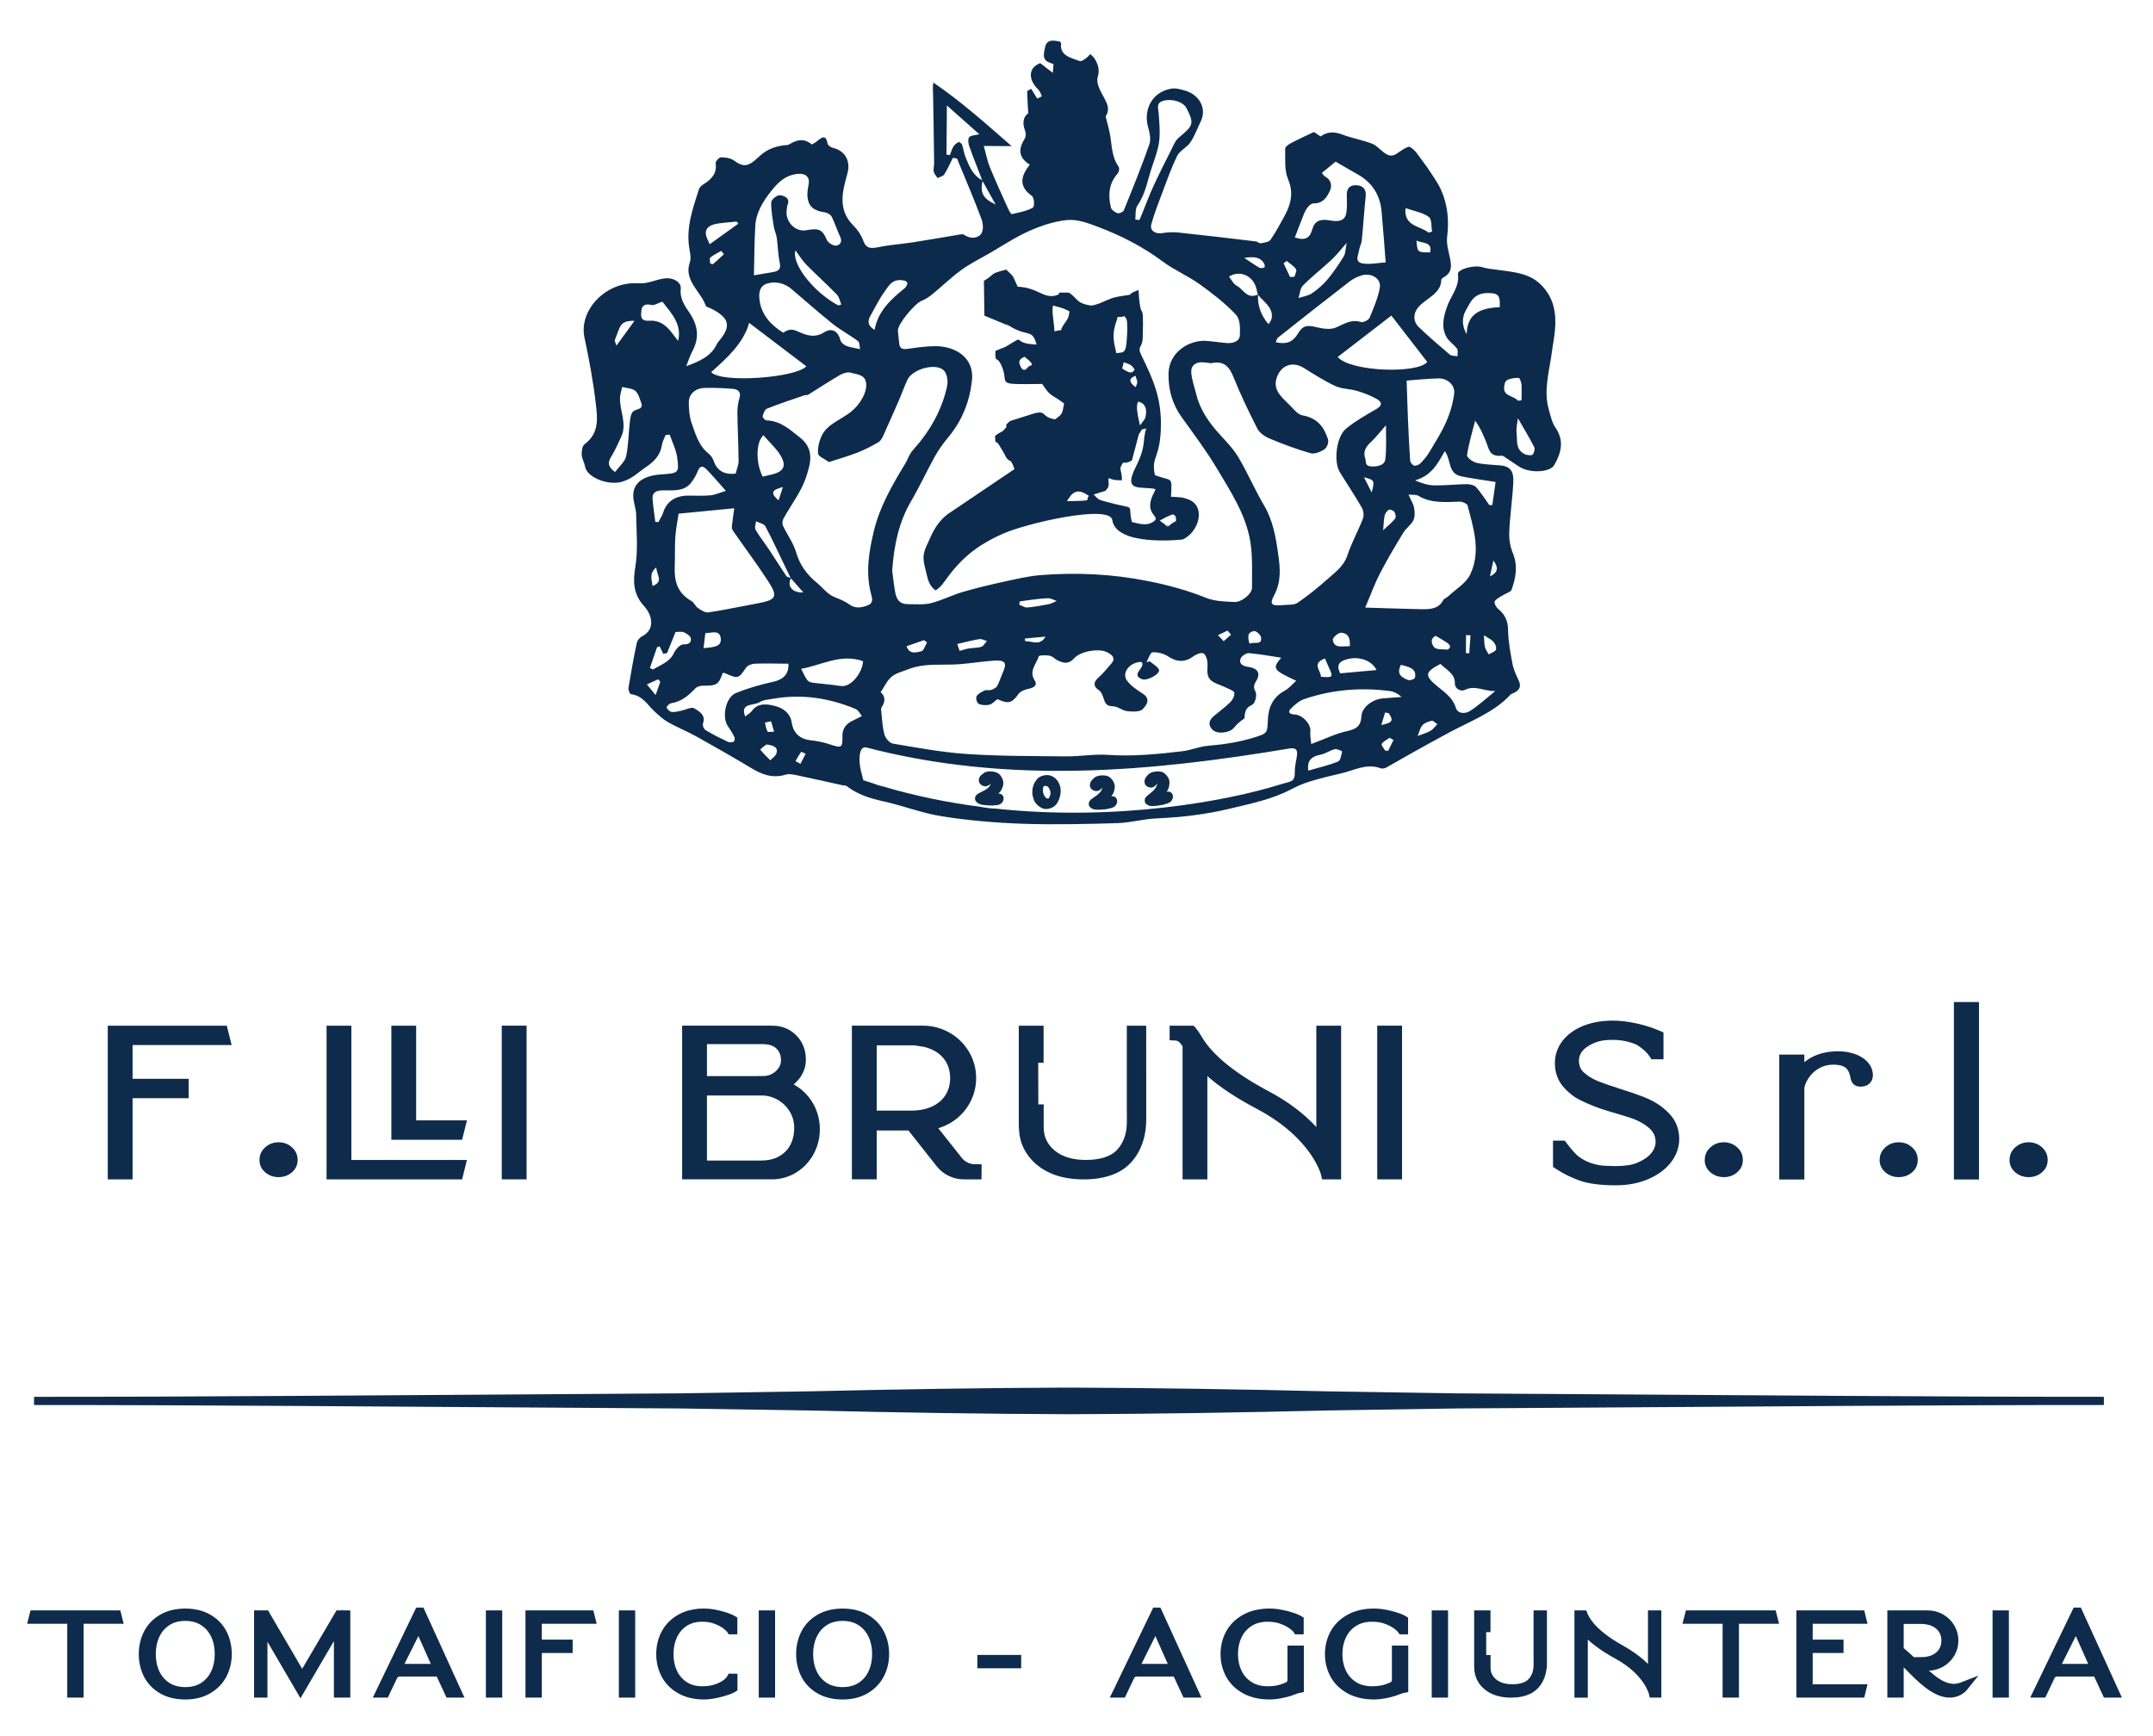
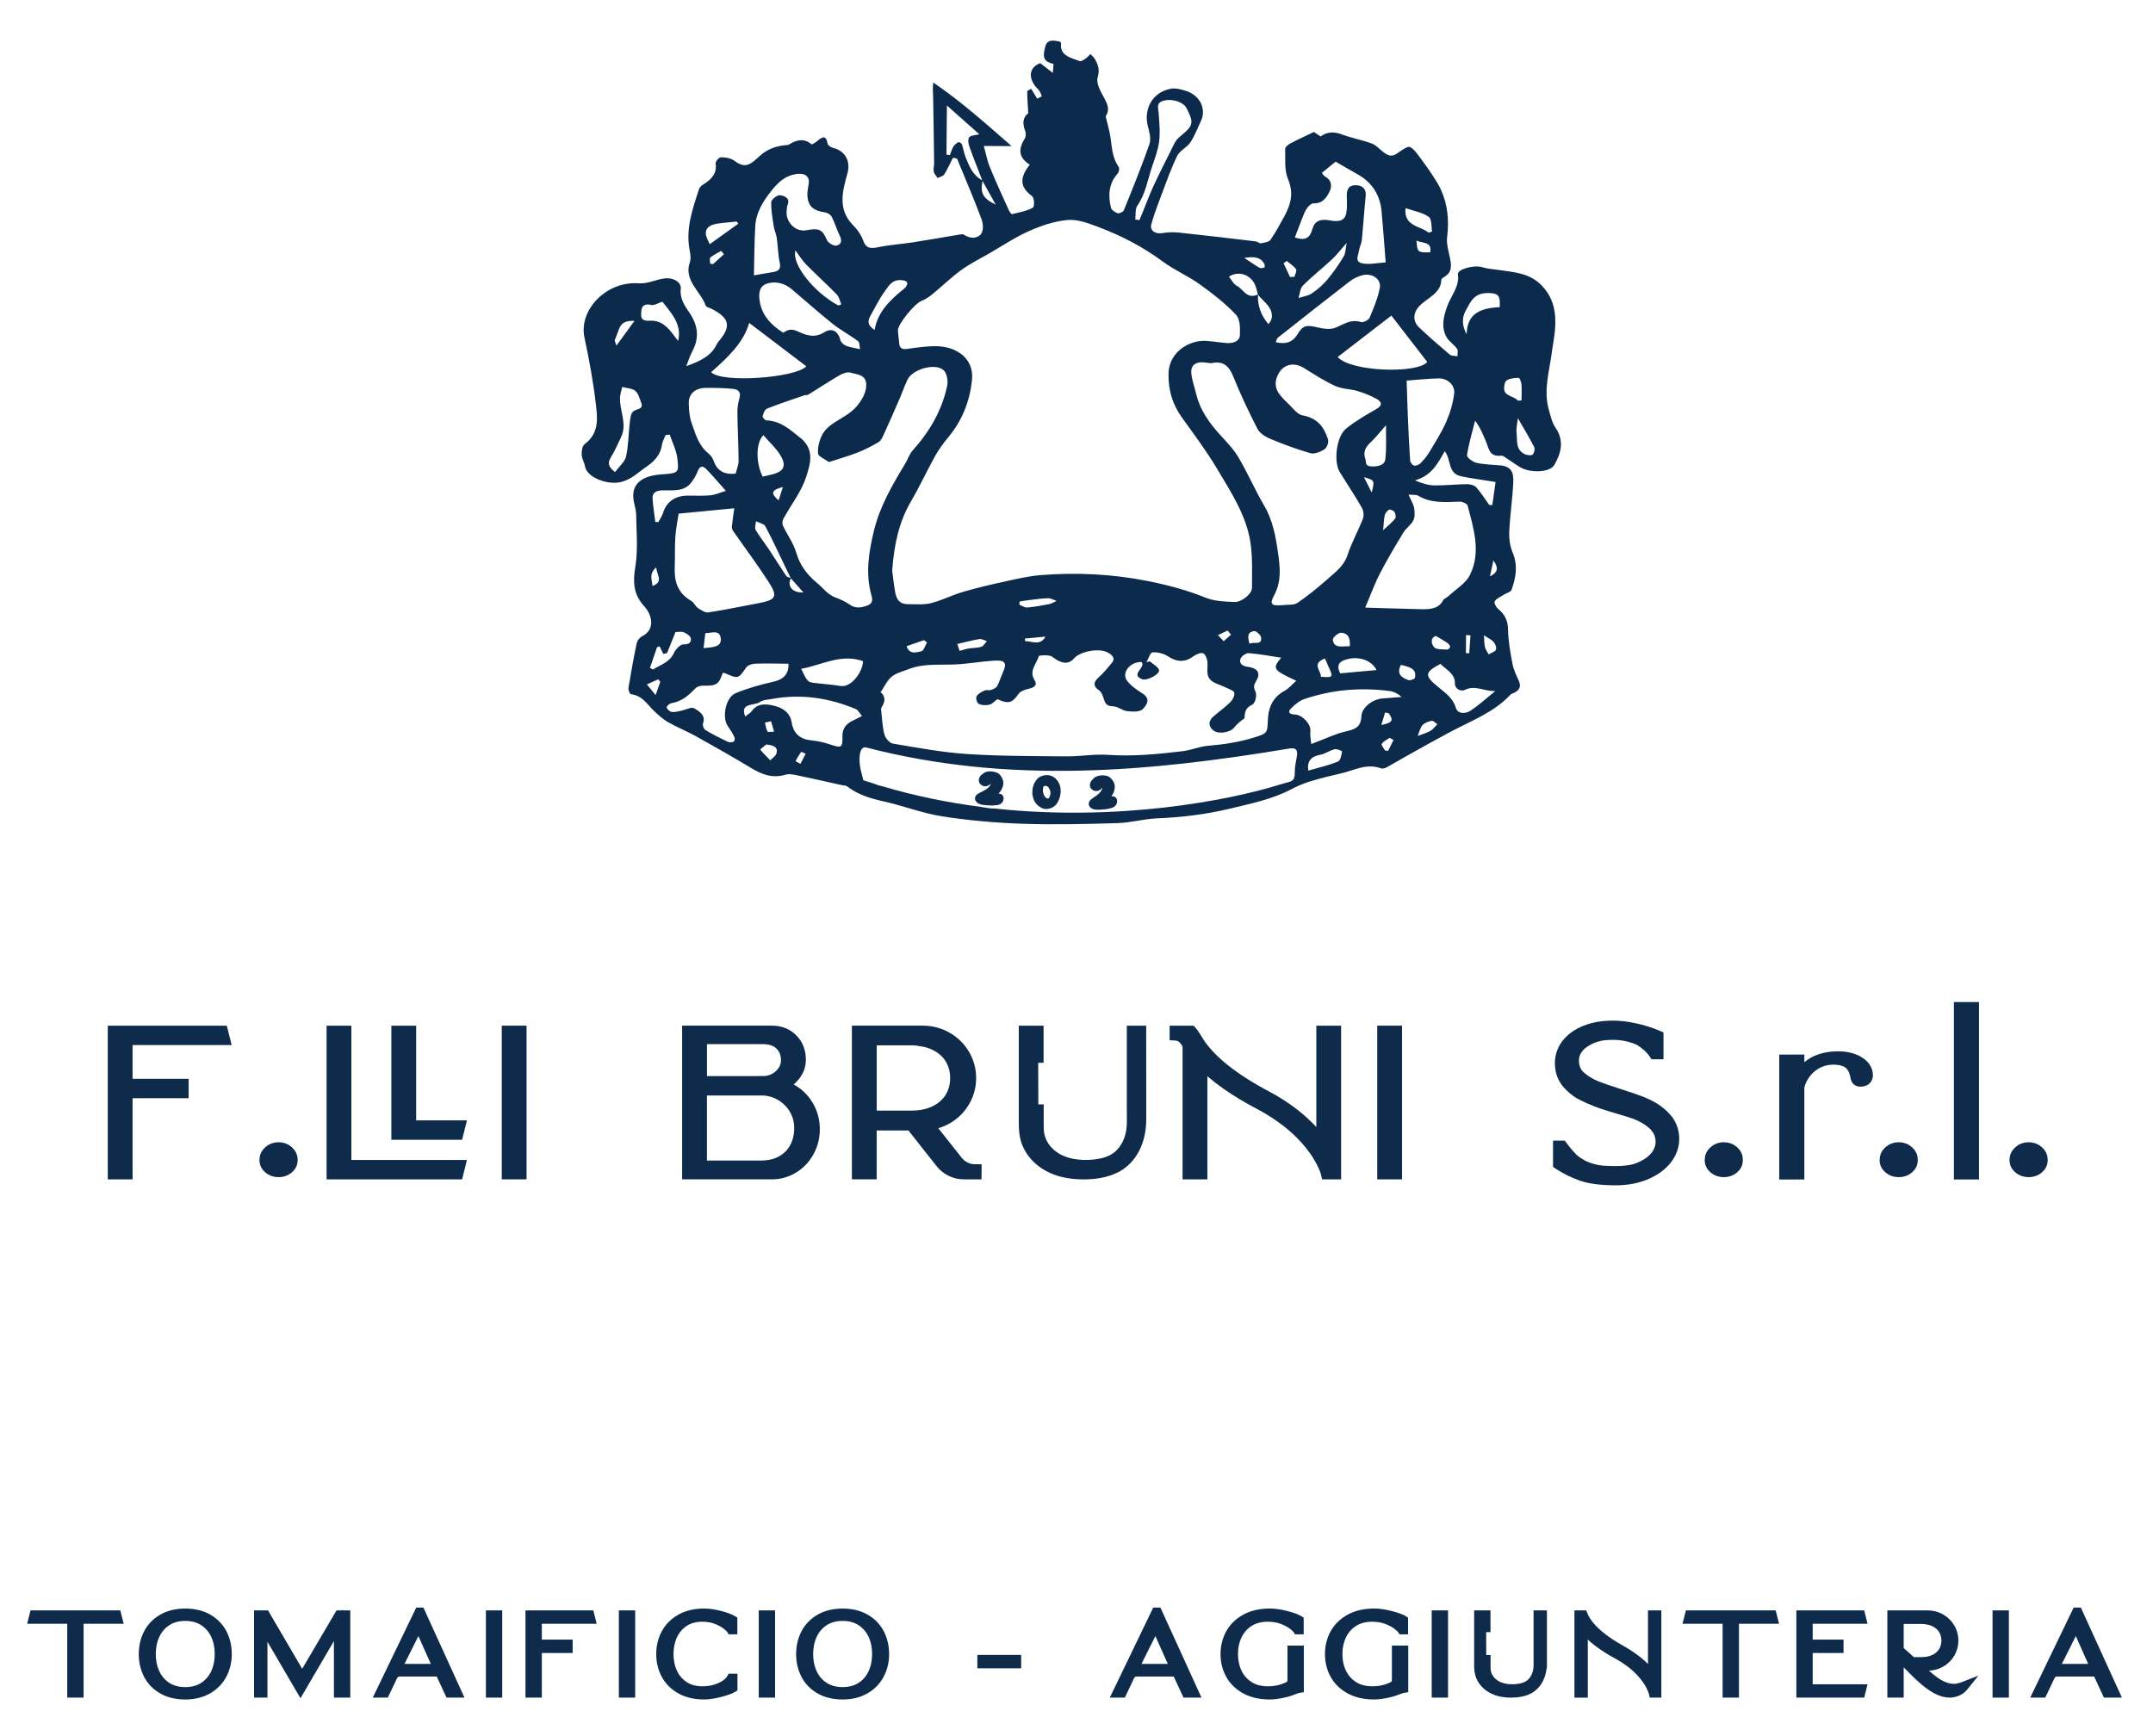
<svg xmlns="http://www.w3.org/2000/svg" xmlns:xlink="http://www.w3.org/1999/xlink" version="1.1" id="Layer_1" x="0px" y="0px" width="150.161px" height="121.087px" viewBox="0 0 150.161 121.087" xml:space="preserve">
  <g>
    <defs>
      <rect id="SVGID_1_" x="0.158" y="-19.042" width="194.864" height="155.906" />
    </defs>
    <clipPath id="SVGID_2_">
      <use xlink:href="#SVGID_1_" overflow="visible" />
    </clipPath>
    <path clip-path="url(#SVGID_2_)" fill="#0C2B4C" d="M108.487,29.831c-0.247-0.357-0.334-0.807-0.456-1.225 c-0.403-1.375,0.035-2.721,0.208-4.075c0.067-0.521,0.178-1.039,0.218-1.562c0.09-1.157-0.085-2.249-1.033-3.157 c-0.788-0.754-1.852-0.838-2.901-0.982c-0.39-0.054-0.793-0.083-1.161-0.198c-0.532-0.165-1.731,0.136-1.679,0.499 c0.122,0.865-0.495,1.507-0.756,2.253c-0.246,0.704-0.427,1.425-0.044,2.123c0.168,0.304,0.528,0.524,0.736,0.817 c0.093,0.131,0.027,0.349,0.031,0.527c-0.178-0.036-0.415-0.018-0.529-0.113c-0.737-0.623-1.47-1.253-2.16-1.914 c-0.44-0.423-0.406-1.012,0.024-1.466c0.554-0.585,1.527-0.898,1.537-1.837c0.002-0.062,0.096-0.138,0.169-0.178 c0.613-0.342,0.54-0.838,0.433-1.361c-0.097-0.481-0.253-0.98-0.194-1.452c0.143-1.142,0.047-2.242-0.435-3.308 c-0.156-0.345-0.371-0.669-0.582-0.993c-0.235-0.362-0.483-0.721-0.749-1.068c-0.251-0.326-0.471-0.722-0.828-0.91 c-0.151-0.08-0.636,0.272-0.93,0.472c-0.358,0.244-0.625,0.108-0.898-0.094c-0.275-0.204-0.504-0.493-0.817-0.611 c-0.672-0.254-1.406-0.381-2.079-0.635c-0.559-0.211-1.039-0.205-1.508,0.135c-0.199-0.134-0.375-0.252-0.463-0.312 c-0.582,0.279-1.113,0.518-1.621,0.787c-0.164,0.088-0.389,0.259-0.386,0.387c0.021,0.714-0.067,1.483,0.204,2.128 c0.4,0.944,0.197,1.745-0.255,2.57c-0.308,0.56-0.608,1.127-0.976,1.655c-0.103,0.148-0.433,0.194-0.671,0.237 c-0.103,0.018-0.231-0.118-0.355-0.132c-1.793-0.214-3.587-0.427-5.384-0.617c-0.367-0.038-0.757-0.025-1.119,0.038 c-0.497,0.086-0.903-0.172-0.778-0.621c0.204-0.731,0.481-1.447,0.75-2.162c0.333-0.879,0.642-1.768,1.06-2.614 c0.177-0.357,0.678-0.58,0.91-0.928c0.308-0.462,0.496-0.987,0.735-1.485c0.41-0.855-0.07-1.821-1.081-2.122 c-0.315-0.094-0.682-0.198-0.988-0.143c-1.363,0.243-1.929,1.48-1.626,2.627c0.109,0.405,0.234,0.874,0.104,1.248 c-0.54,1.555-1.166,3.087-1.786,4.62c-0.042,0.104-0.338,0.233-0.438,0.194c-0.19-0.072-0.425-0.24-0.461-0.4 c-0.193-0.835-0.168-1.647,0.472-2.37c0.098-0.112,0.141-0.367,0.063-0.478c-0.52-0.737-0.454-1.581-0.623-2.381 c-0.075-0.35-0.17-0.695-0.277-1.123c0.263-0.421,0.196-0.734-0.095-1.273c-0.25-0.462-0.59-1.039-0.461-1.466 c0.156-0.513,0.032-0.864-0.194-1.261c-0.074-0.13-0.208-0.233-0.315-0.349c-0.109,0.104-0.205,0.224-0.33,0.31 c-0.12,0.083-0.313,0.216-0.403,0.182c-0.637-0.24-1.423-0.381-1.31-1.239C74.01,2.993,73.965,2.956,73.93,2.9 c-0.426-0.073-0.887-0.202-1.033,0.367c-0.202,0.788-0.09,1.02,0.581,1.196c-0.013,0.158-0.026,0.324-0.049,0.621 c-0.359-0.278-0.618-0.478-0.878-0.68c-0.891,0.334-0.796,1.199-0.169,1.802c0.137,0.132,0.213,0.324,0.276,0.499 c0.009,0.027-0.208,0.116-0.319,0.176c-0.092-0.152-0.184-0.304-0.276-0.455l-0.14-0.23c-0.097,0.06-0.281,0.121-0.28,0.182 c0.002,0.467,0.041,0.936,0.074,1.525c-0.363,0.247-0.425,0.692-0.22,1.215c0.066,0.164,0.065,0.403-0.027,0.55 c-0.428,0.685-0.478,1.305,0.352,1.815c-0.616,0.792-0.806,1.499,0.143,2.179c0.179,0.128,0.204,0.75,0.067,0.825 c-0.422,0.237-0.954,0.328-1.452,0.449c-0.043,0.01-0.172-0.17-0.22-0.276c-0.448-0.995-0.908-1.986-1.32-2.993 c-0.185-0.452-0.27-0.935-0.424-1.486c0.682,0.004,1.219,0.008,1.94,0.012c-1.86-1.629-3.548-3.133-5.461-4.436 c-0.057,0.347-0.02,0.635-0.015,0.924c0.03,1.568,0.052,3.135,0.071,4.702c0.002,0.196-0.065,0.398-0.026,0.587 c0.033,0.158,0.174,0.3,0.268,0.448c0.159-0.081,0.387-0.129,0.463-0.251c0.232-0.367,0.404-0.763,0.603-1.156 c0.066,0.012,0.185,0.015,0.28,0.059c0.051,0.024,0.06,0.118,0.088,0.18c0.549,1.343,1.125,2.678,1.629,4.033 c0.12,0.324,0.153,0.809-0.044,1.052c-0.251,0.313-0.77,0.332-1.189,0.031c-0.063-0.044-0.208-0.02-0.309-0.003 c-1.088,0.18-2.173,0.374-3.262,0.543c-0.782,0.121-1.581,0.168-2.351,0.329c-0.552,0.114-0.894,0.117-1.091-0.444 c-0.136-0.383-0.389-0.762-0.693-1.064c-1.137-1.133-0.738-2.443-0.409-3.641c0.217-0.788-0.101-1.556-1.03-1.78 c-0.142-0.035-0.338-0.174-0.357-0.285c-0.121-0.699-0.434-0.42-0.772-0.141c-0.094,0.076-0.213,0.129-0.331,0.2 c-0.482-0.423-0.967-0.353-1.459-0.075c-0.074,0.041-0.151,0.102-0.231,0.108c-0.741,0.048-1.386,0.269-1.915,0.744 c-0.244,0.22-0.487,0.472-0.791,0.603c-0.388,0.169-0.71-0.036-1.038-0.269c-0.228-0.162-0.599-0.222-0.904-0.218 c-0.132,0.002-0.39,0.293-0.368,0.425c0.111,0.694-0.289,1.116-0.875,1.478c-0.123,0.075-0.247,0.199-0.287,0.322 c-0.434,1.344-0.91,2.684-0.674,4.115c0.055,0.33,0.14,0.695,0.035,0.996c-0.436,1.25,0.761,2.011,1.116,3.019 c0.033,0.096,0.261,0.139,0.396,0.209c1.253,0.647,1.389,1.205,0.545,2.224c-0.067,0.08-0.135,0.162-0.176,0.252 c-0.375,0.805-1.149,1.179-2.127,1.527c0.162-0.408,0.256-0.727,0.414-1.019c0.513-0.949,0.417-1.818-0.206-2.727 c-0.323-0.472-0.671-0.989-0.592-1.629c0.059-0.488-0.512-0.804-1.077-0.75c-0.641,0.062-1.172,0.396-1.886,0.347 c-2.238-0.153-4.167,1.862-3.754,3.786c0.332,1.544,0.617,3.099,0.797,4.66c0.11,0.966,0.246,1.999-0.782,2.772 c-0.183,0.138-0.216,0.495-0.207,0.749c0.008,0.266,0.185,0.525,0.228,0.795c0.122,0.783,1.593,1.342,2.536,1.093 c0.752-0.2,1.175-0.672,1.732-1.047c0.595-0.4,1.005-0.866,1.1-1.537c0.034-0.236,0.168-0.461,0.257-0.69 c0.095-0.008,0.19-0.016,0.285-0.024c0.182,0.541,0.457,1.073,0.527,1.625c0.133,1.06,0.085,1.064-1.131,1.149 c-1.332,0.093-2.018,0.661-1.934,1.633c0.033,0.393,0.191,0.78,0.197,1.171c0.02,1.214,0.137,2.446-0.058,3.637 c-0.171,1.031-0.151,1.915,0.613,2.746c0.561,0.609,0.805,1.63-0.144,2.106c-0.173,0.087-0.334,0.298-0.371,0.473 c-0.218,1.039-0.407,2.082-0.577,3.127c-0.024,0.142,0.093,0.427,0.177,0.438c0.82,0.101,1.125,0.717,1.602,1.162 c0.303,0.283,0.613,0.577,0.979,0.786c0.634,0.363,1.332,0.639,1.971,0.995c1.287,0.718,2.567,1.446,3.824,2.202 c0.746,0.449,1.48,0.746,2.414,0.466c0.266-0.08,0.616,0.008,0.915,0.071c1.014,0.21,2.021,0.443,3.032,0.666 c0.105,0.024,0.244,0.011,0.314,0.065c0.724,0.562,1.574,0.843,2.507,1.048c1.395,0.305,2.734,0.837,4.14,1.057 c1.843,0.289,3.724,0.451,5.596,0.517c2.205,0.076,4.419,0.021,6.627-0.043c0.918-0.027,1.827-0.292,2.746-0.332 c1.73-0.076,3.418-0.272,5.098-0.677c1.462-0.353,2.93-0.648,4.252-1.337c0.418-0.219,0.863-0.416,1.322-0.557 c0.719-0.22,1.458-0.402,2.197-0.57c0.906-0.207,1.766-0.724,2.774-0.347c0.1,0.036,0.272-0.008,0.375-0.062 c0.503-0.274,0.991-0.569,1.491-0.847c0.978-0.546,1.952-1.097,2.944-1.624c1.473-0.781,3.083-1.384,4.209-2.598 c0.053-0.058,0.148-0.089,0.228-0.125c0.438-0.195,0.539-0.477,0.353-0.878c-0.173-0.374-0.357-0.756-0.43-1.152 c-0.149-0.794-0.298-1.599-0.311-2.4c-0.008-0.602-0.211-1.047-0.698-1.448c-0.146-0.121-0.294-0.411-0.225-0.525 c0.114-0.191,0.397-0.305,0.615-0.446c0.186-0.119,0.496-0.196,0.551-0.347c0.303-0.839,0.456-1.681,0.092-2.563 c-0.19-0.458-0.27-0.98-0.25-1.469c0.05-1.148,0.223-2.291,0.28-3.438c0.026-0.535-0.014-1.126-0.878-1.208 c-0.566-0.054-1.148-0.059-1.693-0.184c-0.265-0.062-0.678-0.377-0.654-0.534c0.122-0.809,0.364-1.604,0.564-2.404 c0.361,0.485,0.567,0.99,0.775,1.494c0.188,0.454,0.209,1.044,1.059,0.948c0.12-0.014,0.269,0.121,0.392,0.201 c0.308,0.197,0.6,0.415,0.915,0.603c0.72,0.428,2.082,0.367,2.385-0.16C108.886,31.595,109.111,30.732,108.487,29.831 M42.887,23.694c0.387-0.905,0.3-1.336,1.365-1.316c-0.395,0.545-0.792,1.089-1.257,1.729 C42.945,23.933,42.845,23.79,42.887,23.694 M44.193,28.674c-0.191,0.131-0.231,0.476-0.262,0.733 c-0.097,0.808-0.093,1.634-0.265,2.429c-0.082,0.373-0.478,0.694-0.769,1.089c-0.634-0.466-0.44-0.791-0.217-1.156 c0.249-0.411,0.431-0.854,0.638-1.284c0.453-0.939-0.132-1.858-0.072-2.787c0.016-0.237,0.098-0.47,0.151-0.705 c0.311,0.084,0.706,0.092,0.911,0.27c0.23,0.202,0.305,0.549,0.416,0.843C44.891,28.548,44.436,28.507,44.193,28.674 M47.295,23.779c-0.1-0.131-0.202-0.261-0.3-0.392c-0.411-0.548-0.857-1.07-1.714-1.016c-0.69,0.044-0.564-0.412-0.547-0.71 c0.018-0.323,0.245-0.507,0.703-0.388c0.176,0.047,0.426-0.12,0.762-0.23C46.826,21.848,47.578,22.626,47.295,23.779 M100.334,26.394c0.61-0.013,1.158,0.465,1.088,1.05c-0.08,0.669-0.279,1.345-0.554,1.975c-0.323,0.738-0.772,1.435-1.192,2.138 c-0.164,0.275-0.381,0.532-0.614,0.767c-0.097,0.097-0.326,0.189-0.439,0.151c-0.127-0.042-0.264-0.228-0.273-0.359 c-0.068-0.962-0.111-1.927-0.152-2.891c-0.036-0.866-0.06-1.73-0.092-2.677C98.78,26.499,99.557,26.411,100.334,26.394 M102.518,40.113c-0.288,0.578-0.996,0.998-1.517,1.486c-0.106,0.1-0.293,0.158-0.35,0.272c-0.32,0.617-0.942,0.635-1.568,0.621 c-1.309-0.028-2.618-0.074-3.866-0.111c0.377-0.882,0.653-1.656,1.033-2.39c0.498-0.966,1.062-1.908,1.63-2.845 c0.186-0.305,0.544-0.536,0.693-0.849c0.122-0.255,0.104-0.587,0.053-0.873c-0.048-0.274-0.217-0.53-0.391-0.926 c0.322,0.033,0.542-0.001,0.673,0.077c0.901,0.547,1.901,0.451,2.906,0.416c0.185-0.007,0.511,0.146,0.543,0.271 C102.777,36.87,103.314,38.509,102.518,40.113 M102.56,44.319c-0.03,0.416-0.06,0.831-0.089,1.249l-0.232-0.014 c0.004-0.419,0.007-0.838,0.011-1.258C102.352,44.304,102.457,44.312,102.56,44.319 M101.138,45.102 c0.01,0.064-0.125,0.212-0.185,0.208c-0.319-0.024-0.765,0.01-0.918-0.155c-0.193-0.209-0.319-0.621,0.104-0.802 c0.33,0.198,0.572,0.33,0.796,0.484C101.028,44.901,101.123,45.006,101.138,45.102 M92.409,45.93 c0.11,0.253,0.191,0.454,0.283,0.651c0.307,0.651,0.266,0.7-0.568,0.622C92.156,46.789,91.428,46.296,92.409,45.93 M92.562,40.417 c-0.653,0.578-1.341,1.136-2.071,1.636c-0.231,0.159-0.651,0.119-0.987,0.151c-0.817,0.078-0.986-0.032-0.639-0.683 c0.525-0.982,0.414-1.957,0.271-2.954c-0.163-1.14-0.357-2.265-0.975-3.316c-0.641-1.09-1.134-2.248-1.778-3.338 c-0.345-0.584-0.848-1.103-1.322-1.623c-0.76-0.836-1.374-1.728-1.628-2.789c-0.117-0.486-0.298-0.968-0.345-1.46 c-0.053-0.541,0.278-0.836,0.939-0.76c0.132,0.016,0.265,0.033,0.436,0.054c0.921-0.206,1.283,0.264,1.573,0.979 c0.49,1.218,1.059,2.415,1.663,3.594c0.148,0.287,0.52,0.544,0.86,0.686c0.925,0.385,1.872,0.743,2.842,1.019 c0.273,0.078,0.723-0.1,0.982-0.281c0.182-0.129,0.304-0.491,0.237-0.695c-0.261-0.801-0.693-1.474-1.777-1.664 c-0.319-0.056-0.593-0.408-0.84-0.661c-0.502-0.517-1.162-0.999-1.009-1.777c0.063-0.32,0.258-0.69,0.531-0.891 c0.426-0.311,0.943-0.271,1.428,0.03c0.706,0.44,1.408,0.897,2.17,1.248c0.456,0.211,1.038,0.2,1.54,0.349 c0.463,0.135,0.918,0.316,1.331,0.543c0.355,0.195,0.48,0.442-0.002,0.719c-0.732,0.422-1.482,0.846-2.116,1.371 c-0.681,0.565-0.871,2.304-0.434,3.021c0.504,0.829,1.053,1.638,1.533,2.476c0.126,0.221,0.166,0.551,0.078,0.782 c-0.33,0.862-0.797,1.687-1.081,2.56C93.731,39.481,93.118,39.924,92.562,40.417 M61.418,48.285 c0.284-0.417,0.451-0.822,0.771-1.085c0.304-0.251,0.763-0.363,1.163-0.52c1.187-0.467,2.464-0.248,3.699-0.361 c0.745-0.068,1.486-0.179,2.233-0.235c0.817-0.059,0.967,0.139,0.673,0.794c-0.147,0.326-0.243,0.671-0.414,0.985 c-0.066,0.121-0.267,0.208-0.428,0.262c-0.136,0.047-0.329-0.018-0.451,0.041c-0.211,0.101-0.464,0.229-0.551,0.404 c-0.07,0.137,0.017,0.455,0.149,0.525c0.196,0.102,0.511,0.113,0.745,0.059c0.196-0.044,0.349-0.236,0.557-0.387 c0.775,0.358,1.024,0.271,1.48-0.373c0.117-0.164,0.402-0.284,0.634-0.333c0.418-0.088,0.719-0.238,0.473-0.628 c-0.4-0.636,0.137-1.122,0.301-1.659c0.023-0.072,0.509-0.088,0.756-0.039c0.202,0.04,0.362,0.228,0.555,0.327 c0.422,0.217,0.792,0.268,1.156-0.146c0.431-0.488,1.712-0.717,2.294-0.423c0.298,0.15,0.639,0.385,0.321,0.762 c-0.295,0.353-0.592,0.712-0.94,1.023c-0.358,0.319-0.339,0.612,0.064,0.878c0.159,0.105,0.232,0.331,0.3,0.515 c0.11,0.301,0.138,0.591,0.667,0.594c0.327,0.002,0.641,0.297,0.981,0.339c0.358,0.043,0.895,0.059,1.075-0.123 c0.266-0.272,0.625-0.714,0.009-1.105c-0.398-0.254-0.814-0.538-1.079-0.891c-0.423-0.558,0.215-1.337,1.015-1.31 c0.304,0.405-0.805,0.855,0.008,1.193c0.392,0.163,1.312-0.392,1.2-0.65c-0.1-0.235-0.421-0.396-0.645-0.591 c-0.075,0.021-0.152,0.043-0.228,0.064c0.139-0.243,0.26-0.677,0.422-0.69c0.352-0.026,0.792,0.088,1.078,0.279 c0.619,0.412,1.192,0.433,1.784-0.007c0.177-0.13,0.512-0.272,0.664-0.207c0.17,0.072,0.271,0.367,0.299,0.575 c0.07,0.523-0.216,1.131,0.503,1.478c0.266,0.128,0.553,0.224,0.819,0.352c0.205,0.1,0.533,0.212,0.555,0.348 c0.032,0.204-0.099,0.481-0.264,0.645c-0.366,0.366-0.804,0.675-1.2,1.019c-0.346,0.301-0.349,0.658-0.025,0.944 c0.349,0.309,1.19,0.176,1.454-0.152c0.203-0.251,0.453-0.472,0.744-0.667c0.041-0.356,0.001-0.707,0.542-0.954 c0.214-0.097,0.35-0.674,0.226-0.916c-0.162-0.311-0.106-0.475,0.049-0.734c0.34-0.562,0.113-0.901-0.627-1.002 c-0.393-0.053-0.582-0.28-0.451-0.58c0.074-0.167,0.383-0.377,0.565-0.363c0.732,0.058,1.457,0.196,2.261,0.316 c-0.641,0.763-0.578,0.853,1.047,1.609c-0.289,0.256-0.505,0.531-0.801,0.693c-0.891,0.483-1.152,1.248-1.179,2.065 c-0.033,0.9-0.037,0.916-1.013,1.216c-1.034,0.318-2.084,0.471-3.166,0.562c-0.595,0.051-1.166,0.304-1.762,0.376 c-1.731,0.207-3.46,0.378-5.222,0.256c-0.951-0.067-1.919,0.114-2.878,0.106c-2.31-0.022-4.628-0.012-6.93-0.164 c-1.74-0.114-3.466-0.438-5.185-0.727c-0.238-0.039-0.514-0.384-0.582-0.629c-0.142-0.506-0.159-1.038-0.219-1.56 c-0.014-0.116-0.039-0.26,0.021-0.348C61.798,48.887,61.707,48.504,61.418,48.285 M63.23,45.074 c0.398-0.139,0.808-0.281,1.217-0.423c0.069,0.054,0.138,0.108,0.208,0.162c-0.133,0.218-0.232,0.592-0.404,0.62 C63.936,45.484,63.439,45.703,63.23,45.074 M66.765,44.92c0.531-0.123,1.029-0.258,1.539-0.341c0.16-0.027,0.352,0.087,0.53,0.135 c-0.13,0.138-0.228,0.345-0.392,0.399c-0.274,0.09-0.591,0.074-0.886,0.121c-0.188,0.03-0.368,0.097-0.628,0.166 C66.878,45.252,66.834,45.125,66.765,44.92 M71.642,42.375c-0.174,0.015-0.366-0.126-0.55-0.196 c0.007-0.074,0.015-0.149,0.022-0.223c0.245-0.037,0.49-0.081,0.736-0.109c0.418-0.048,0.837-0.112,1.256-0.117 c0.196-0.002,0.392,0.12,0.589,0.186c-0.178,0.077-0.346,0.186-0.535,0.224C72.658,42.239,72.152,42.331,71.642,42.375 M72.921,44.405c-0.387,0.674-0.933,0.307-1.42,0.32c-0.007-0.061-0.015-0.123-0.021-0.185 C71.961,44.495,72.441,44.45,72.921,44.405 M84.947,44.301c0.224-0.106,0.447-0.212,0.672-0.317c0.08,0.095,0.16,0.191,0.239,0.286 c-0.171,0.152-0.342,0.303-0.513,0.455C85.213,44.583,85.08,44.442,84.947,44.301 M87.474,44.019c0.134-0.02,0.45,0.261,0.476,0.43 c0.094,0.604-0.505,0.281-0.798,0.457C87.022,44.461,86.96,44.097,87.474,44.019 M96.616,32.056 c-0.043,0.339-0.427,0.496-0.925,0.48c-0.538-0.016-0.383-0.307-0.468-0.54c-0.169-0.47,0.017-0.813,0.383-1.154 c0.362-0.337,0.659-0.729,1.06-1.181C96.659,30.496,96.713,31.283,96.616,32.056 M96.874,35.551 c0.064-0.038,0.33,0.065,0.383,0.157c0.078,0.133,0.123,0.361,0.043,0.467c-0.201,0.263-0.481,0.478-0.832,0.81 c0.042-0.451,0.044-0.752,0.11-1.041C96.612,35.797,96.737,35.636,96.874,35.551 M95.67,34.352 c-0.229-0.453-0.383-0.759-0.538-1.065C95.881,33.501,95.881,33.501,95.67,34.352 M93.534,44.134 c0.556,0.041,0.64,0.447,0.609,0.941c-0.519-0.009-1.106,0.178-1.186-0.447C92.939,44.473,93.349,44.12,93.534,44.134 M93.71,46.065c0.903-0.371,1.952-0.057,2.294,0.674c-0.863,0.078-1.678,0.151-2.534,0.228 C93.308,46.631,93.229,46.264,93.71,46.065 M99.749,17.604c-0.889,0.006-0.889,0.006-0.957-0.824 C99.201,16.988,99.91,16.837,99.749,17.604 M98.03,14.516c0.597,0.209,1.201,0.307,1.613,0.608 c0.239,0.176,0.169,0.676,0.237,1.031c-0.083,0.024-0.165,0.048-0.247,0.071C99.067,15.749,97.887,15.801,98.03,14.516 M97.042,22.013c0.827,1.066,1.647,2.127,2.499,3.231c-0.622,0.83-5.335,0.703-6.244-0.343 C94.558,23.928,95.824,22.952,97.042,22.013 M90.826,15.218c0.094-0.236,0.18-0.481,0.327-0.692c0.1-0.146,0.299-0.341,0.451-0.339 c0.659,0.01,0.917-0.409,1.117-0.808c0.19-0.383,0.175-0.807-0.324-1.08c-0.069-0.037-0.105-0.121-0.204-0.238 c0.313-0.257,0.618-0.507,0.959-0.786c0.512,0.295,1.005,0.59,1.508,0.868c1.095,0.607,1.598,1.515,1.699,2.61 c0.11,1.173,0.19,2.349,0.285,3.55c-0.545,0.034-1.079,0.153-1.574,0.078c-0.634-0.097-0.331-0.574-0.286-0.908 c0.033-0.242,0.17-0.474,0.194-0.715c0.102-1.024,0.167-2.049,0.272-3.072c0.047-0.46-0.171-0.754-0.671-0.766 c-0.565-0.015-0.663,0.361-0.647,0.782c0.013,0.383,0.029,0.774-0.033,1.15c-0.094,0.571-0.566,0.63-1.105,0.528 c-0.719-0.133-1.099,0.02-1.269,0.618c-0.156,0.559-0.442,0.825-1.215,0.566C90.48,16.119,90.647,15.667,90.826,15.218 M93.924,16.943c-0.085,0.42-0.071,0.715-0.206,0.939c-0.34,0.561-0.716,1.113-1.144,1.625c-0.3,0.36-0.681,0.685-1.084,0.96 c-0.251,0.17-0.612,0.217-0.924,0.32c0.097-0.295,0.098-0.661,0.306-0.869c0.636-0.64,1.363-1.209,2.028-1.827 C93.226,17.785,93.493,17.43,93.924,16.943 M89.745,18.202c0.222,0.189,0.496,0.351,0.645,0.577 c0.077,0.118-0.066,0.347-0.108,0.527c-0.103,0.005-0.205,0.012-0.307,0.017c-0.15-0.32-0.302-0.64-0.452-0.961 C89.597,18.309,89.671,18.256,89.745,18.202 M89.128,23.553c1.661-1.316,3.326-2.629,5.008-3.926 c0.245-0.19,0.558-0.342,0.869-0.427c0.664-0.182,1.341,0.252,1.23,0.866c-0.129,0.72-0.43,1.421-0.719,2.109 c-0.063,0.149-0.446,0.336-0.593,0.29c-0.739-0.233-1.223,0.181-1.81,0.403c-0.335,0.126-0.815,0.067-1.194-0.025 c-0.797-0.196-1.052-0.145-1.403,0.439c-0.347,0.579-0.788,0.753-1.535,0.591C89.029,23.763,89.04,23.622,89.128,23.553 M88.706,22.099c-0.009,0.171-0.089,0.337-0.241,0.509c-0.525-0.621-0.761-1.297-0.727-2.047 C88.125,21.044,88.751,21.413,88.706,22.099 M88.176,18.401c0.042,0.073,0.046,0.238,0.01,0.254 c-0.098,0.041-0.262,0.068-0.341,0.022c-0.326-0.186-0.631-0.402-1.061-0.686C87.474,17.875,87.922,17.936,88.176,18.401 M87.558,19.922c0.081,0.201,0.116,0.416,0.172,0.623c-0.771,0.351-1.003-0.37-1.466-0.608c-0.244-0.125-0.371-0.424-0.551-0.643 C86.405,18.857,87.248,19.158,87.558,19.922 M79.332,14.331c0.556-0.801,0.695-1.707,0.977-2.577 c0.201-0.62,0.451-1.239,0.534-1.873c0.084-0.656,0.012-1.331-0.033-1.995c-0.024-0.353-0.203-0.724,0.368-0.868 c0.597-0.151,1.358,0.102,1.571,0.517c0.552,1.078,0.489,1.219-0.514,2.047c-0.277,0.23-0.412,0.604-0.575,0.926 c-0.419,0.824-0.832,1.651-1.219,2.488c-0.277,0.605-0.506,1.226-0.757,1.84c-0.071,0.173-0.145,0.344-0.217,0.516 c-0.095-0.015-0.191-0.029-0.286-0.045C79.224,14.978,79.154,14.588,79.332,14.331 M67.357,10.995 c-0.124-0.298-0.163-0.62-0.266-0.925c-0.027-0.073-0.209-0.179-0.234-0.165c-0.138,0.084-0.284,0.186-0.359,0.312 c-0.113,0.187-0.169,0.399-0.249,0.601c-0.08-0.012-0.159-0.024-0.238-0.035c0.01-1.154,0.02-2.307,0.03-3.425 c0.72,0.639,1.495,1.327,2.262,2.007c-0.262,0.069-0.611,0.073-0.709,0.212c-0.11,0.16-0.052,0.454,0.022,0.665 c0.277,0.783,0.59,1.556,0.889,2.334C67.828,12.216,67.605,11.593,67.357,10.995 M68.526,12.622 c0.282,0.506,0.565,1.014,0.916,1.645C68.542,13.84,68.355,13.453,68.526,12.622 M64.276,20.983 c0.277-0.107,0.533-0.281,0.757-0.464c0.675-0.554,1.296-1.163,2.005-1.68c0.597-0.435,1.285-0.775,1.938-1.152 c0.929-0.535,1.821-1.139,2.809-1.577c0.836-0.37,1.77-0.688,2.69-0.765c0.691-0.058,1.462,0.235,2.138,0.491 c1.619,0.614,3.127,1.395,4.485,2.408c0.797,0.592,1.768,1.004,2.577,1.585c0.902,0.647,1.79,1.337,2.526,2.122 c0.308,0.33,0.292,0.956,0.274,1.442c-0.017,0.404-0.45,0.564-0.897,0.536c-0.489-0.032-0.975-0.123-1.466-0.153 c-1.152-0.07-2.596,0.774-2.614,2.305c-0.013,1.095,0.254,2.089,0.919,3.019c0.846,1.182,1.725,2.351,2.462,3.585 c0.973,1.631,2.036,3.257,2.327,5.113c0.165,1.057,0.114,2.142,0.113,3.213c-0.001,0.408-0.713,0.999-1.22,0.979 c-0.666-0.026-1.391-0.051-1.98-0.288c-1.319-0.533-2.671-0.897-4.087-1.178c-2.467-0.487-4.944-0.606-7.445-0.409 c-0.861,0.068-1.711,0.273-2.555,0.458c-0.968,0.211-1.935,0.438-2.879,0.716c-0.754,0.221-1.454,0.587-2.215,0.78 c-0.496,0.127-1.057,0.072-1.589,0.074c-0.713,0.005-0.853-0.461-0.933-0.938c-0.092-0.553-0.148-1.11-0.189-1.406 c0.136-1.865,0.479-3.405,1.324-4.851c0.603-1.032,1.097-2.113,1.678-3.155c0.256-0.458,0.576-0.891,0.918-1.303 c0.99-1.19,1.496-2.546,1.645-3.979c0.162-1.562-1.154-2.365-2.55-2.365c-0.66,0-1.322,0.102-1.978,0.192 c-0.403,0.056-0.527-0.098-0.55-0.408c-0.021-0.293-0.076-0.584-0.087-0.876C62.61,22.6,63.806,21.165,64.276,20.983 M60.74,21.968 c0.315-0.551,0.586-1.126,0.965-1.642c0.268-0.366,0.501-0.854,1.19-0.783c0.459,0.046,0.462,0.229,0.253,0.51 c-0.011,0.016-0.028,0.032-0.045,0.045c-0.974,0.786-1.879,1.613-2.105,2.916C60.416,22.638,60.546,22.306,60.74,21.968 M60.397,26.657c0.132,0.682-0.437,1.576-1.016,2.044c-0.686,0.558-1.664,0.863-2.057,1.666c-0.191,0.391-0.306,0.853-0.269,1.27 c0.02,0.204,0.468,0.378,0.76,0.592c0.76-0.249,1.401-0.428,2.011-0.669c0.497-0.196,0.973-0.444,1.43-0.709 c0.162-0.094,0.27-0.292,0.347-0.464c0.402-0.88,0.788-1.766,1.172-2.653c0.18-0.417,0.322-0.846,0.519-1.255 c0.332-0.694,1.834-1.168,2.473-0.696c0.273,0.202,0.369,0.765,0.293,1.125c-0.352,1.678-1.196,3.169-2.405,4.51 c-0.242,0.268-0.342,0.629-0.528,0.936c-0.906,1.489-1.769,2.993-2.174,4.661c-0.356,1.472-0.597,2.945-0.193,4.445 c0.078,0.286,0.188,0.626-0.309,0.792c-0.438,0.147-0.812,0.196-1.215-0.095c-0.28-0.203-0.626-0.351-0.965-0.479 c-0.568-0.215-0.865-0.672-1.288-1.018c-0.733-0.6-1.211-1.28-1.461-2.144c-0.187-0.64-0.622-1.222-0.912-1.842 c-0.066-0.14-0.047-0.354,0.029-0.493c0.533-0.976,1.262-1.898,1.589-2.922c0.281-0.884,0.629-1.915-0.447-2.751 c-0.7-0.544-1.306-1.144-2.327-1.186c-0.098-0.004-0.284-0.208-0.265-0.287c0.05-0.194,0.145-0.467,0.312-0.535 c0.854-0.341,1.736-0.628,2.611-0.93c0.078-0.028,0.191,0.002,0.254-0.038c0.738-0.455,1.461-0.934,2.212-1.373 c0.207-0.12,0.537-0.23,0.741-0.168C59.73,26.117,60.293,26.114,60.397,26.657 M49.404,42.717c-0.218,0.033-0.512-0.16-0.723-0.304 c-0.188-0.128-0.272-0.383-0.466-0.495c-0.986-0.568-1.191-1.407-1.156-2.354c0.027-0.71-0.003-1.423,0.043-2.131 c0.038-0.551,0.153-1.097,0.229-1.604c1.396-0.135,2.645-0.256,3.882-0.376c-0.055,0.398-0.126,0.844-0.171,1.292 c-0.011,0.105,0.047,0.228,0.112,0.322c0.805,1.157,1.652,2.291,2.417,3.467c0.722,1.111,0.582,1.316-0.815,1.568 C51.639,42.305,50.53,42.548,49.404,42.717 M49.07,45.209c0.043-0.374,0.082-0.696,0.123-1.044c0.424-0.004,0.963-0.25,1.066,0.297 C50.386,45.14,49.734,45.142,49.07,45.209 M53.62,38.307c-0.302-0.455-0.652-0.886-0.92-1.354 c-0.089-0.155,0.013-0.394,0.028-0.595c0.223,0.114,0.56,0.181,0.65,0.349c0.502,0.942,0.943,1.91,1.407,2.869 c0.118,0.245,0.239,0.49,0.359,0.734c-0.107-0.037-0.252-0.056-0.3-0.126C54.425,39.564,54.034,38.93,53.62,38.307 M53.632,33.145 c-0.15,0.031-0.298,0.068-0.443,0.102c-0.49-0.983-0.471-2.389,0.053-2.892c0.429,0.498,0.903,0.919,1.198,1.42 C54.903,32.565,54.639,32.942,53.632,33.145 M54.604,33.972c-0.114,0.349-0.201,0.614-0.303,0.931 C53.725,34.4,53.798,34.175,54.604,33.972 M55.16,40.337c0.276,0.314,0.553,0.626,0.87,0.986 C55.251,41.364,54.882,40.871,55.16,40.337 M60.192,46.118c-0.027,0.7-0.654,1.579-1.266,1.718 c-0.255,0.058-0.557-0.033-0.835-0.061c-0.415-0.043-0.828-0.089-1.242-0.135c-0.519-0.058-0.526-0.066-0.973-0.988 C57.305,46.403,58.638,45.565,60.192,46.118 M59.834,23.788c0.132,0.098,0.103,0.359,0.155,0.566 c-0.446-0.101-0.73-0.129-0.971-0.232c-0.169-0.073-0.365-0.234-0.4-0.382c-0.15-0.624-0.586-0.911-1.14-0.558 c-0.702,0.449-1.34,0.16-1.858-0.075c-0.461-0.209-0.686-0.092-0.996,0.1c-0.91-0.571-1.487-1.261-1.636-2.182 c-0.079-0.481-0.068-1.044,0.481-1.234c0.583-0.201,1.238-0.05,1.73,0.365c0.958,0.808,1.888,1.643,2.87,2.427 C58.619,23.022,59.269,23.363,59.834,23.788 M58.472,21.306c-1.684-0.891-3.285-2.881-2.992-3.837 c0.271,0.361,0.475,0.703,0.753,0.988c0.695,0.707,1.441,1.376,2.13,2.086c0.174,0.18,0.213,0.46,0.315,0.694 C58.609,21.26,58.541,21.283,58.472,21.306 M52.679,15.738c0.056-0.914,0.536-1.696,1.129-2.438c0.46-0.574,0.95-1.069,1.803-1.169 c0.565-0.066,0.879,0.214,0.791,0.703c-0.054,0.309-0.12,0.628-0.081,0.933c0.084,0.665,0.459,0.938,1.212,1.046 c0.174,0.025,0.4,0.161,0.47,0.297c0.224,0.441,0.364,0.916,0.578,1.362c0.153,0.318,0.096,0.602-0.262,0.661 c-0.186,0.031-0.561-0.198-0.64-0.38c-0.318-0.726-0.521-0.863-1.42-0.696c-0.843,0.157-1.468-0.641-1.398-1.334 c0.017-0.155,0.02-0.316,0.076-0.461c0.179-0.456-0.245-0.613-0.546-0.645c-0.188-0.019-0.597,0.301-0.601,0.477 c-0.018,0.569,0.093,1.144,0.179,1.713c0.042,0.266,0.17,0.522,0.208,0.788c0.081,0.578,0.084,1.167,0.208,1.738 c0.081,0.382-0.032,0.566-0.438,0.639c-0.408,0.074-0.818,0.14-1.365,0.233C52.613,17.992,52.611,16.864,52.679,15.738 M49.731,18.423c-0.067-0.011-0.134-0.022-0.2-0.032c0.002-0.148-0.067-0.358,0.017-0.431c0.215-0.186,0.5-0.31,0.757-0.459 c0.061,0.078,0.124,0.157,0.185,0.235C50.237,17.965,49.984,18.193,49.731,18.423 M49.497,17.035 c-0.084-0.224-0.266-0.491-0.27-0.761c-0.009-0.446,0.397-0.615,0.838-0.68c0.433-0.063,0.872-0.095,1.308-0.14 c0.041,0.049,0.082,0.098,0.123,0.147C50.859,16.058,50.222,16.516,49.497,17.035 M52.25,22.522 c1.424,1.08,2.707,2.056,3.989,3.029c-0.75,0.81-5.935,1.187-6.639,0.408C50.728,24.955,51.856,23.928,52.25,22.522 M49.195,27.057 c0.641-0.01,1.286,0.008,1.922,0.066c0.383,0.035,0.574,0.242,0.46,0.63c-0.096,0.334-0.152,0.686-0.148,1.029 c0.013,1.122,0.075,2.242,0.084,3.364c0.002,0.283-0.127,0.568-0.204,0.889c-0.861,0.099-1.321-0.251-1.551-0.923 c-0.061-0.181-0.201-0.362-0.36-0.492c-0.702-0.574-0.889-1.367-1.161-2.112c-0.157-0.435-0.187-0.918-0.198-1.381 C48.024,27.482,48.48,27.068,49.195,27.057 M46.216,34.204c0.716-0.009,1.499,0.102,1.99-0.54c0.181-0.238,0.341-0.499,0.445-0.769 c0.125-0.325,0.299-0.483,0.599-0.181c0.453,0.454,0.857,0.946,1.376,1.526c-0.404,0.12-0.736,0.275-1.081,0.31 c-0.516,0.05-1.044,0.017-1.567,0.02c-0.894,0.004-1.501,0.437-1.727,1.192c-0.069,0.229-0.223,0.44-0.338,0.659 c-0.07-0.007-0.14-0.015-0.209-0.022c-0.066-0.536-0.151-1.071-0.191-1.609C45.483,34.378,45.737,34.209,46.216,34.204 M45.77,39.577c0.032,0.539,0.538,1.002-0.265,1.299C45.488,40.454,45.228,40.034,45.77,39.577 M45.822,45.153 c0.061-0.023,0.12-0.046,0.181-0.07c0.087,0.177,0.175,0.354,0.262,0.53c0.087-0.02,0.175-0.042,0.261-0.062 c0.186-0.466,0.373-0.93,0.588-1.465c0.195,0.001,0.424-0.053,0.585,0.018c0.2,0.088,0.457,0.263,0.484,0.425 c0.036,0.234-0.078,0.435-0.516,0.418c-0.217-0.008-0.551,0.348-0.663,0.597c-0.286,0.639-0.929,0.825-1.463,1.157l-0.21-0.113 C45.495,46.11,45.658,45.633,45.822,45.153 M45.726,48.482c-0.281-0.34-0.446-0.541-0.61-0.741 c0.262-0.119,0.524-0.239,0.786-0.358c0.05,0.055,0.102,0.112,0.152,0.167C45.967,47.798,45.879,48.046,45.726,48.482 M50.759,50.639c0.175,0.252,0.335,0.512,0.466,0.782c0.041,0.088,0.008,0.283-0.06,0.315c-0.109,0.051-0.305,0.053-0.416,0 c-0.525-0.251-1.047-0.508-1.536-0.807c-0.13-0.08-0.231-0.345-0.181-0.478c0.206-0.56-0.253-0.835-0.634-1.055 c-0.171-0.099-0.572,0.114-0.871,0.175c-0.224,0.044-0.461,0.117-0.677,0.088c-0.14-0.018-0.315-0.183-0.352-0.309 c-0.021-0.075,0.182-0.274,0.31-0.295c0.756-0.126,1.234-0.563,1.697-1.048c0.109-0.113,0.352-0.183,0.53-0.18 c0.933,0.018,1.1-0.079,1.364-0.878c0.043-0.004,0.094-0.021,0.13-0.007c0.972,0.423,0.955,0.415,1.518-0.387 c0.102-0.147,0.399-0.256,0.612-0.262c0.766-0.027,1.535-0.002,2.33,0.003c0.044,0.756-0.398,1.115-1.072,1.262 c-0.888,0.195-1.773,0.449-2.6,0.788C50.607,48.637,50.337,50.028,50.759,50.639 M54.151,52.561 c-0.055,0.178-0.279,0.316-0.427,0.471c-0.239-0.244-0.492-0.479-0.695-0.744c-0.019-0.026,0.272-0.235,0.418-0.359 C54.003,51.988,54.281,52.139,54.151,52.561 M53.351,50.403c0.141-0.031,0.283-0.062,0.426-0.092 c0.07,0.241,0.141,0.481,0.212,0.722c-0.158,0.001-0.427,0.05-0.456-0.004C53.428,50.839,53.404,50.614,53.351,50.403 M55.831,53.277c-0.12-0.066-0.348-0.173-0.341-0.193c0.11-0.223,0.254-0.433,0.389-0.647c0.104,0.045,0.207,0.092,0.31,0.139 C56.07,52.81,55.95,53.043,55.831,53.277 M58.754,51.351c0.017,0.835-0.048,0.846-0.945,0.548 c-0.409-0.136-0.852-0.218-1.289-0.267c-0.857-0.095-1.217-0.628-1.307-1.254c-0.088-0.621-0.587-0.971-1.062-1.106 c-0.52-0.148-1.261-0.311-1.708,0.315c-0.101,0.142-0.285,0.24-0.47,0.39c-0.387-0.993,0.641-0.734,1.024-1.008 c0.216-0.154,0.574-0.167,0.872-0.221c2.027-0.364,3.957-0.066,5.802,0.704c0.194,0.08,0.299,0.323,0.446,0.49 c-0.189,0.096-0.372,0.202-0.567,0.288C59.023,50.464,58.746,50.807,58.754,51.351 M90.31,53.763L90.31,53.763 c0.001,0.825-0.178,0.691-1.065,0.968c-3.585,1.12-11.306,2.586-19.855,1.666c-0.212,0.006-0.514-0.035-0.936-0.103 c0.001-0.003,0.002-0.005,0.003-0.007c-2.275-0.29-4.601-0.755-6.915-1.444c-0.192-0.037-0.364-0.09-0.52-0.159 c-0.271-0.084-0.54-0.171-0.81-0.262l-0.16-0.629c-0.204-0.806-0.138-1.785,0.37-1.654c10.003,2.598,19.827,1.685,29.504,0.072 C90.852,52.057,90.309,52.936,90.31,53.763 M93.316,53.121c-0.652,0.265-1.36,0.424-2.071,0.631 c-0.089-0.654,0.173-0.981,0.844-1.109c0.349-0.064,0.654-0.297,1.002-0.384c0.151-0.037,0.519,0.132,0.515,0.158 C93.547,52.665,93.504,53.045,93.316,53.121 M96.342,50.57c0.102-0.341,0.181-0.608,0.262-0.875 c0.085,0.018,0.168,0.037,0.253,0.055C97.204,50.249,97.135,50.407,96.342,50.57 M96.817,52.37c-0.071-0.006-0.14-0.011-0.21-0.016 c-0.086-0.159-0.291-0.371-0.234-0.466c0.103-0.178,0.357-0.286,0.548-0.424c0.089,0.051,0.179,0.101,0.269,0.152 C97.065,51.867,96.941,52.119,96.817,52.37 M96.414,48.718c-0.701,0.062-1.436,0.634-1.463,1.239 c-0.028,0.602-0.264,0.881-0.973,1.033c-0.813,0.175-1.568,0.553-2.526,0.908c-0.023-0.302-0.095-0.613-0.061-0.917 c0.05-0.438-0.517-1.113-1.078-1.142c-0.432-0.022-0.502-0.193-0.264-0.431c0.258-0.257,0.568-0.528,0.921-0.648 c1.927-0.655,3.928-0.825,5.969-0.557c0.288,0.039,0.559,0.181,0.813,0.411C97.305,48.649,96.86,48.678,96.414,48.718 M98.68,47.29 c-0.02,0.079-0.341,0.189-0.46,0.146c-0.634-0.228-0.775-0.536-0.515-1.062C98.279,46.517,98.842,46.637,98.68,47.29 M99.775,50.973c-0.25,0.145-0.548,0.226-0.901,0.364c0.125-0.296,0.17-0.566,0.337-0.754c0.14-0.158,0.41-0.259,0.644-0.307 c0.103-0.021,0.26,0.152,0.392,0.237C100.092,50.669,99.963,50.862,99.775,50.973 M102.532,49.589 c-0.335,0.216-0.871,0.215-0.998-0.226c-0.194-0.676-0.759-1.057-1.274-1.482c-0.918-0.757-0.904-0.993,0.204-1.573 c0.403,0.411,1.026,0.677,1.008,1.361c-0.011,0.378,0.422,0.591,0.693,0.454c0.71-0.355,1.286,0.086,2.123,0.083 C103.623,48.739,103.118,49.212,102.532,49.589 M104.332,45.321c-0.058,0.142-0.328,0.218-0.505,0.323 c-0.09-0.172-0.219-0.336-0.261-0.516c-0.055-0.238-0.043-0.488-0.065-0.818c0.303,0.206,0.54,0.311,0.678,0.478 C104.298,44.931,104.392,45.175,104.332,45.321 M103.914,40.209c0.076-0.349,0.152-0.696,0.243-1.115 C104.525,39.604,104.487,39.923,103.914,40.209 M104.31,33.619c-0.066,0.471-0.149,1.042-0.23,1.613 c-0.071-0.003-0.14-0.004-0.211-0.007c-0.3-0.419-0.572-0.858-0.918-1.245c-0.125-0.138-0.433-0.211-0.655-0.209 c-0.753,0.008-1.506,0.098-2.258,0.086c-0.445-0.007-0.887-0.148-1.347-0.352c1.147-0.327,1.578-1.153,2.073-2.035 c0.481,0.637,0.187,1.556,1.163,1.757C102.661,33.379,103.411,33.473,104.31,33.619 M104.597,21.426 c-1.812,0.066-2.262,0.805-2.307,1.885c-0.307-0.547-0.365-1.125-0.048-1.676c0.328-0.574,0.546-1.221,1.595-1.193 c0.562,0.014,0.715,0.132,0.762,0.535C104.614,21.112,104.599,21.25,104.597,21.426 M104.905,27.112 c-0.005-0.2,0.04-0.488,0.187-0.583c0.217-0.137,0.548-0.171,0.83-0.172c0.068,0,0.183,0.301,0.195,0.467 c0.027,0.365,0.003,0.734,0,1.101c-0.084,0.008-0.169,0.015-0.252,0.024C105.603,27.612,104.92,27.65,104.905,27.112 M106.888,31.713c-0.065,0.074-0.403,0.04-0.555-0.038c-0.647-0.332-0.497-0.941-0.557-1.453c-0.044-0.366,0.058-0.745,0.09-1.048 c0.384,0.665,0.784,1.32,1.13,1.998C107.072,31.317,107.005,31.582,106.888,31.713" />
-     <path clip-path="url(#SVGID_2_)" fill-rule="evenodd" clip-rule="evenodd" fill="#0C2B4C" d="M68.622,19.592l0.036,2.423 l1.433,0.598c0.581,0.207,0.068-0.005,0.498,0.232c1.149,0.636,1.414,0.112,1.706,1.188c-1.946-0.073-0.533-0.824-2.169,0.161 l-0.697,0.279c-0.04,0.891,0.09,0.345,0.38,0.94c0.692,1.421-0.67,1.41,2.879,1.368c0.613,0.939,0.596,0.662,1.528,1.363 c-0.151,0.734-0.072,0.703-0.632,1.107c-1.017-0.175-0.535-0.629-1.423-0.425l-1.714,0.541c-0.58,0.489,0.022,0.159-0.43,0.624 c-0.207,0.211-0.328,0.152-0.618,0.427c0.063,0.777-0.038,0.166,0.252,0.571l0.348,0.579c0.442,0.954,0.412,0.15,0.757,1.151 l-4.692,3.167c-0.573,0.462-0.891,0.964-1.2,1.651c-0.016,0.038-0.033,0.086-0.052,0.124c-0.018,0.04-0.038,0.084-0.057,0.124 c-0.383,0.804-0.449,1.041-0.179,2.055c0.128,0.48,0.17,0.991,0.679,1.336c0.637-0.378,0.731-1.031,1.99-2.223 c0.718-0.681,1.612-1.245,2.71-1.728c1.717-0.755,7.456-2.057,7.622-0.95c0.28,1.881,4.889,1.364,4.917,1.351 c1.111-0.499,1.648-2.293,0.41-2.783c-0.471-0.187-0.707-0.163-1.233-0.193c0.088-1.544,0.067-1.027-1.121-1.514 c-0.294-1.331,0.417-1.142,0.419-3.578c0.001-1.834-0.538-3.089-1.331-4.706c-0.376-0.765,0.038-0.516,0.06-1.284 c0.091-3.063-0.134-0.727-0.294-3.344c-1.163,0.443,0.143,0.223-1.378,0.458c-0.771,0.118-1.214,0.542-1.925,0.634 c-1.094-0.174-0.884-0.477-1.55-0.904c-1.258-0.028-0.301,0.03-0.904,0.196c-0.875,0.243-1.258-0.554-2.668-0.609 c-0.384-0.814-0.209-0.638-0.8-1.194C68.962,19.11,69.468,19.076,68.622,19.592 M74.21,22.613 c-0.452,0.663,0.109,0.292-0.665,0.499c-0.029-0.672-0.201-1.323-0.108-1.795c0.451,0.107,0.764,0.18,1.157,0.406 C74.52,22.213,74.489,22.204,74.21,22.613 M77.85,24.628c-0.025-0.369-0.399-1.06-0.002-2.168c0.215-0.602-0.108-0.217,0.578-0.402 c0.127,0.193,0.119,0.074,0.181,0.386c0.005,0.022,0.018,0.464,0.017,0.501C78.563,24.704,78.487,24.565,77.85,24.628 M71.453,24.884c0.919,0.695,0.316,0.596,0.285,0.685c-0.051,0.018-0.337,0.574-0.606-0.112 C70.967,25.034,71.378,24.94,71.453,24.884 M78.265,25.702l0.113-0.436c0.44,0.161,0.547,0.174,0.76,0.517 C79.027,25.861,79.02,26.227,78.265,25.702 M79.2,26.201c0.08,0.412,0.225,0.329,0,0.806C78.374,26.374,79.222,26.256,79.2,26.201 M79.395,28.019c0,0,0.791,0.094,0.46,1.184l-0.345,0.468C79.429,29.333,79.157,28.251,79.395,28.019 M80.59,34.115 c-0.088,0.258-0.153,0.336-0.187,0.412c-0.684,1.504,0.811,1.466-0.097,1.938c-0.418,0.217-0.922,0.047-1.364-0.053 c-0.342-1.416,0.464-0.782-1.851-1.43c-0.538-0.151-0.463-0.131-0.81-0.488l0.823-0.261c0.202-0.284,0.247-0.155,0.204-0.887 c0.487,0.163,0.281,0.131,0.937,0.158c0.02-0.56-0.172-0.757-0.071-0.959c0.281-0.564,0.088-0.037,0.771-0.428l0.483-1.821 c0.423-0.627,0.046-0.217,0.523-0.417c-0.3,0.838,0.049,1.126-0.756,2.731C78.293,34.405,79.636,33.886,80.59,34.115 M75.95,34.597 c-0.338,0.298,0.516,0.329-1.538,0.361C74.736,34.442,75.05,33.94,75.95,34.597 M81.525,36.686c-0.813-0.3,0.51,0.381-0.259-0.102 c-0.267-0.168-0.192-0.127-0.377-0.279l0.492-0.258c0.593-0.273,0.392-0.139,0.609-0.053 C82.076,36.561,82.032,36.205,81.525,36.686" />
  </g>
  <g>
    <path fill="#0C2B4C" stroke="#0E2B4C" stroke-width="0.6" stroke-miterlimit="10" d="M8.241,112.96H5.53v5.152H4.99v-5.152H2.279 l0.084-0.331h5.794L8.241,112.96z" />
    <path fill="#0C2B4C" stroke="#0E2B4C" stroke-width="0.6" stroke-miterlimit="10" d="M15.865,115.379 c0,0.519-0.116,1.001-0.344,1.434c-0.229,0.434-0.57,0.784-1.014,1.041c-0.444,0.258-0.977,0.389-1.585,0.389 c-0.619,0-1.158-0.129-1.601-0.384c-0.444-0.256-0.783-0.604-1.006-1.038c-0.223-0.432-0.336-0.917-0.336-1.441 c0-0.53,0.113-1.018,0.336-1.45c0.224-0.434,0.562-0.783,1.006-1.041s0.982-0.388,1.602-0.388c0.618,0,1.157,0.13,1.601,0.388 c0.444,0.257,0.782,0.607,1.006,1.041C15.752,114.361,15.865,114.848,15.865,115.379z M15.007,114.055 c-0.181-0.392-0.451-0.709-0.804-0.942c-0.352-0.232-0.782-0.351-1.281-0.351s-0.93,0.118-1.282,0.351 c-0.353,0.233-0.623,0.551-0.803,0.942c-0.182,0.394-0.273,0.838-0.273,1.323c0,0.479,0.092,0.922,0.273,1.315 c0.18,0.391,0.45,0.706,0.802,0.938c0.353,0.23,0.784,0.347,1.282,0.347c0.499,0,0.93-0.117,1.281-0.347 c0.353-0.23,0.623-0.546,0.803-0.938c0.181-0.394,0.273-0.837,0.273-1.315C15.28,114.894,15.188,114.449,15.007,114.055z" />
    <path fill="#0C2B4C" stroke="#0E2B4C" stroke-width="0.6" stroke-miterlimit="10" d="M24.131,112.629v5.483h-0.542v-4.752 l-2.632,4.503l-2.604-4.456v4.705H18.02v-5.482h0.505l0.075,0.133l2.475,4.232l2.566-4.366H24.131z" />
    <path fill="#0C2B4C" stroke="#0E2B4C" stroke-width="0.6" stroke-miterlimit="10" d="M31.928,118.112h-0.594l-0.682-1.472h-2.777 c-0.191,0-0.364,0.109-0.451,0.286l-0.565,1.186h-0.381l2.741-5.681h0.119l2.331,5.115l-0.04,0.021l0.041-0.02L31.928,118.112z M29.196,113.416l-1.472,2.944h2.783L29.196,113.416z" />
    <path fill="#0C2B4C" stroke="#0E2B4C" stroke-width="0.6" stroke-miterlimit="10" d="M34.189,118.112v-5.483h0.539v5.483H34.189z" />
    <path fill="#0C2B4C" stroke="#0E2B4C" stroke-width="0.6" stroke-miterlimit="10" d="M37.489,114.667h2.151v0.331h-2.151v3.114 H36.95v-5.483h4.198l0.083,0.331h-3.742V114.667z" />
    <path fill="#0C2B4C" stroke="#0E2B4C" stroke-width="0.6" stroke-miterlimit="10" d="M43.462,118.112v-5.483h0.539v5.483H43.462z" />
    <path fill="#0C2B4C" stroke="#0E2B4C" stroke-width="0.6" stroke-miterlimit="10" d="M51.134,117.044v0.698l-0.021,0.013 c-0.167,0.104-0.458,0.208-0.89,0.32c-0.425,0.11-0.8,0.167-1.114,0.167c-0.637,0-1.191-0.129-1.648-0.384 c-0.458-0.255-0.808-0.604-1.041-1.037s-0.351-0.918-0.351-1.442c0-0.53,0.118-1.019,0.351-1.451 c0.233-0.434,0.583-0.783,1.041-1.041c0.456-0.257,1.01-0.388,1.648-0.388c0.34,0,0.717,0.055,1.123,0.163 c0.404,0.108,0.697,0.217,0.873,0.324l0.021,0.013l0,0.698h-0.138l-0.013-0.021c-0.045-0.072-0.154-0.178-0.323-0.312 c-0.171-0.136-0.403-0.262-0.69-0.375c-0.287-0.113-0.617-0.17-0.982-0.17c-0.486,0-0.907,0.115-1.253,0.343 c-0.347,0.229-0.611,0.539-0.787,0.925c-0.177,0.388-0.267,0.822-0.267,1.291s0.09,0.9,0.267,1.283 c0.176,0.381,0.44,0.689,0.787,0.918c0.346,0.228,0.768,0.343,1.253,0.343c0.354,0,0.676-0.047,0.958-0.14 c0.28-0.093,0.51-0.206,0.684-0.337c0.172-0.129,0.293-0.256,0.36-0.378l0.013-0.023H51.134z" />
    <path fill="#0C2B4C" stroke="#0E2B4C" stroke-width="0.6" stroke-miterlimit="10" d="M53.219,118.112v-5.483h0.539v5.483H53.219z" />
    <path fill="#0C2B4C" stroke="#0E2B4C" stroke-width="0.6" stroke-miterlimit="10" d="M61.712,115.379 c0,0.519-0.116,1.001-0.344,1.434c-0.229,0.434-0.57,0.784-1.014,1.041c-0.443,0.258-0.977,0.389-1.584,0.389 c-0.619,0-1.158-0.129-1.601-0.384c-0.444-0.256-0.783-0.604-1.006-1.038c-0.223-0.432-0.336-0.917-0.336-1.441 c0-0.53,0.113-1.018,0.336-1.45c0.224-0.434,0.562-0.783,1.006-1.041c0.443-0.258,0.982-0.388,1.601-0.388 c0.618,0,1.157,0.13,1.601,0.388c0.444,0.257,0.782,0.607,1.006,1.041C61.599,114.361,61.712,114.848,61.712,115.379z M60.855,114.055c-0.181-0.392-0.451-0.709-0.804-0.942c-0.352-0.232-0.782-0.351-1.281-0.351s-0.93,0.118-1.282,0.351 c-0.353,0.233-0.623,0.551-0.803,0.942c-0.182,0.394-0.273,0.838-0.273,1.323c0,0.479,0.092,0.922,0.273,1.315 c0.18,0.391,0.45,0.706,0.802,0.938c0.353,0.23,0.784,0.347,1.282,0.347c0.499,0,0.93-0.117,1.281-0.347 c0.353-0.23,0.623-0.546,0.803-0.938c0.181-0.394,0.273-0.837,0.273-1.315C61.127,114.894,61.036,114.449,60.855,114.055z" />
    <path fill="#0C2B4C" stroke="#0E2B4C" stroke-width="0.6" stroke-miterlimit="10" d="M68.465,116.067v-0.332h2.456v0.332H68.465z" />
    <path fill="#0C2B4C" stroke="#0E2B4C" stroke-width="0.6" stroke-miterlimit="10" d="M83.331,118.112h-0.595l-0.682-1.472h-2.776 c-0.191,0-0.363,0.109-0.451,0.286l-0.564,1.186h-0.381l2.74-5.681h0.119l2.332,5.115l-0.04,0.021l0.041-0.02L83.331,118.112z M80.598,113.416l-1.471,2.944h2.782L80.598,113.416z" />
    <path fill="#0C2B4C" stroke="#0E2B4C" stroke-width="0.6" stroke-miterlimit="10" d="M90.637,115.083v2.696l-0.037,0.007 c-0.113,0.021-0.225,0.055-0.328,0.098c-0.197,0.081-0.391,0.146-0.573,0.191c-0.438,0.11-0.823,0.167-1.146,0.167 c-0.654,0-1.225-0.129-1.694-0.384c-0.471-0.255-0.831-0.604-1.071-1.037c-0.239-0.433-0.361-0.918-0.361-1.443 c0-0.529,0.122-1.018,0.361-1.45c0.24-0.434,0.601-0.784,1.071-1.041c0.469-0.257,1.038-0.388,1.694-0.388 c0.35,0,0.738,0.055,1.154,0.163c0.416,0.107,0.718,0.217,0.897,0.323l0.022,0.014v0.698h-0.14l-0.013-0.021 c-0.047-0.073-0.158-0.178-0.332-0.312c-0.177-0.136-0.416-0.262-0.711-0.375s-0.635-0.17-1.012-0.17 c-0.5,0-0.934,0.115-1.29,0.343c-0.356,0.229-0.63,0.54-0.81,0.926c-0.183,0.388-0.275,0.821-0.275,1.29s0.093,0.9,0.275,1.283 c0.18,0.381,0.453,0.689,0.81,0.917c0.356,0.229,0.79,0.344,1.29,0.344c0.365,0,0.697-0.047,0.987-0.14 c0.202-0.065,0.38-0.142,0.53-0.226c0.099-0.092,0.16-0.236,0.16-0.39v-2.084H90.637z" />
    <path fill="#0C2B4C" stroke="#0E2B4C" stroke-width="0.6" stroke-miterlimit="10" d="M97.918,115.083v2.696l-0.037,0.007 c-0.113,0.021-0.224,0.055-0.328,0.098c-0.197,0.081-0.39,0.146-0.572,0.191c-0.438,0.11-0.823,0.167-1.146,0.167 c-0.655,0-1.226-0.129-1.694-0.384c-0.471-0.255-0.832-0.604-1.072-1.037c-0.238-0.433-0.36-0.918-0.36-1.443 c0-0.529,0.122-1.018,0.36-1.45c0.24-0.434,0.602-0.784,1.072-1.041c0.469-0.257,1.038-0.388,1.694-0.388 c0.349,0,0.737,0.055,1.154,0.163c0.415,0.107,0.718,0.217,0.897,0.323l0.021,0.014v0.698H97.77l-0.014-0.021 c-0.047-0.073-0.158-0.178-0.332-0.312c-0.176-0.136-0.415-0.262-0.711-0.375c-0.295-0.113-0.635-0.17-1.011-0.17 c-0.5,0-0.935,0.115-1.29,0.343c-0.357,0.229-0.63,0.54-0.811,0.926c-0.182,0.388-0.274,0.821-0.274,1.29s0.093,0.9,0.274,1.283 c0.181,0.381,0.453,0.689,0.811,0.917c0.355,0.229,0.79,0.344,1.29,0.344c0.364,0,0.696-0.047,0.987-0.14 c0.201-0.065,0.379-0.142,0.529-0.226c0.1-0.092,0.16-0.236,0.16-0.39v-2.084H97.918z" />
    <path fill="#0C2B4C" stroke="#0E2B4C" stroke-width="0.6" stroke-miterlimit="10" d="M100.155,118.112v-5.483h0.539v5.483H100.155z " />
    <path fill="#0C2B4C" stroke="#0E2B4C" stroke-width="0.6" stroke-miterlimit="10" d="M107.59,116.022 c0,0.835-0.354,1.519-0.945,1.83c-0.332,0.173-0.749,0.261-1.243,0.261c-0.022,0-0.044,0-0.067,0 c-0.51-0.008-0.931-0.105-1.285-0.299c-0.374-0.203-0.652-0.501-0.805-0.861c-0.12-0.282-0.13-0.573-0.13-0.824v-3.499h0.539v1.216 c0-0.001,0.005,1.344,0.005,1.598v0.731c-0.001,0.177-0.001,0.344,0.044,0.511c0.097,0.359,0.349,0.664,0.706,0.856 c0.34,0.183,0.766,0.261,1.268,0.231c0.476-0.028,0.841-0.157,1.086-0.382c0.256-0.235,0.426-0.577,0.477-0.964 c0.023-0.174,0.023-0.355,0.021-0.531l-0.002-0.198v-3.068h0.332V116.022z" />
    <path fill="#0C2B4C" stroke="#0E2B4C" stroke-width="0.6" stroke-miterlimit="10" d="M115.57,112.629v5.483h-0.269l-0.008-0.035 c-0.004-0.015-0.359-1.468-2.436-2.621c-1.125-0.606-1.938-1.233-2.416-1.864v4.521h-0.332v-5.483h0.32l0.012,0.029 c0.175,0.444,0.74,1.343,2.556,2.357c1.297,0.726,1.932,1.404,2.241,1.884v-4.271H115.57z" />
    <path fill="#0C2B4C" stroke="#0E2B4C" stroke-width="0.6" stroke-miterlimit="10" d="M123.695,112.96h-2.711v5.152h-0.54v-5.152 h-2.711l0.084-0.331h5.794L123.695,112.96z" />
    <path fill="#0C2B4C" stroke="#0E2B4C" stroke-width="0.6" stroke-miterlimit="10" d="M126.126,117.781h3.742l-0.082,0.331h-4.199 v-5.483h4.199l0.082,0.331h-3.742v1.707h2.151v0.331h-2.151V117.781z" />
    <path fill="#0C2B4C" stroke="#0E2B4C" stroke-width="0.6" stroke-miterlimit="10" d="M137.047,117.565l-0.107,0.133 c-0.014,0.018-0.338,0.413-0.959,0.413c-1.006,0-2.022-1.035-2.84-1.867c-0.238-0.243-0.465-0.474-0.668-0.655v2.522h-0.539v-5.482 h2.512c0.332,0,0.644,0.081,0.926,0.242c0.281,0.159,0.506,0.381,0.67,0.657c0.162,0.276,0.246,0.58,0.246,0.904 c0,0.325-0.083,0.629-0.246,0.904c-0.164,0.277-0.389,0.499-0.67,0.658c-0.282,0.161-0.594,0.242-0.926,0.242l-0.689,0.013 c0.168,0.155,0.327,0.3,0.451,0.405l0.117,0.099c0.598,0.508,1.162,0.988,1.974,1c0.263,0,0.587-0.124,0.59-0.126L137.047,117.565z M132.473,112.971v2.124c0.313,0.264,0.627,0.549,0.896,0.796l0.629-0.003c0.134,0,0.264-0.01,0.384-0.028 c0.203-0.029,0.387-0.087,0.548-0.168c0.255-0.13,0.45-0.306,0.579-0.522c0.121-0.204,0.187-0.437,0.193-0.691l0.002-0.042 l-0.002-0.048c-0.007-0.255-0.072-0.487-0.193-0.692c-0.129-0.217-0.324-0.393-0.579-0.522c-0.161-0.081-0.345-0.138-0.548-0.168 c-0.041-0.008-0.083-0.015-0.125-0.02v0.001c-0.021-0.003-0.042-0.006-0.062-0.008c-0.039-0.004-0.078-0.007-0.117-0.008H132.473z" />
    <path fill="#0C2B4C" stroke="#0E2B4C" stroke-width="0.6" stroke-miterlimit="10" d="M139.271,118.112v-5.483h0.539v5.483H139.271z " />
    <path fill="#0C2B4C" stroke="#0E2B4C" stroke-width="0.6" stroke-miterlimit="10" d="M147.525,118.112h-0.594l-0.683-1.472h-2.776 c-0.191,0-0.363,0.109-0.45,0.286l-0.565,1.186h-0.381l2.741-5.681h0.119l2.331,5.115l-0.04,0.021l0.041-0.02L147.525,118.112z M144.793,113.416l-1.472,2.944h2.782L144.793,113.416z" />
  </g>
  <g>
    <defs>
      <rect id="SVGID_3_" x="-45.923" y="-17.042" width="240.945" height="155.906" />
    </defs>
    <clipPath id="SVGID_4_">
      <use xlink:href="#SVGID_3_" overflow="visible" />
    </clipPath>
  </g>
  <g>
    <defs>
      <rect id="SVGID_5_" x="-40.923" y="-17.042" width="240.945" height="155.906" />
    </defs>
    <clipPath id="SVGID_6_">
      <use xlink:href="#SVGID_5_" overflow="visible" />
    </clipPath>
  </g>
  <g>
    <path fill="#0E2B4B" stroke="#0E2B4C" stroke-width="0.75" stroke-miterlimit="10" d="M8.872,75.623h3.91v0.603h-3.91v5.662h-0.98 v-9.97h7.633l0.151,0.602H8.872V75.623z" />
    <path fill="#0E2B4B" stroke="#0E2B4C" stroke-width="0.75" stroke-miterlimit="10" d="M20.385,80.908 c0,0.237-0.093,0.434-0.278,0.591c-0.187,0.157-0.413,0.236-0.679,0.236c-0.267,0-0.493-0.079-0.678-0.236 c-0.186-0.157-0.279-0.354-0.279-0.591s0.093-0.439,0.279-0.608c0.186-0.168,0.412-0.252,0.678-0.252 c0.266,0,0.492,0.084,0.679,0.252C20.292,80.468,20.385,80.671,20.385,80.908z" />
    <path fill="#0E2B4B" stroke="#0E2B4C" stroke-width="0.75" stroke-miterlimit="10" d="M24.131,81.286h7.955l-0.149,0.602h-8.786 v-9.97h0.98V81.286z M31.937,79.126h-4.267v-7.208h0.98v6.606h3.437L31.937,79.126z" />
    <path fill="#0E2B4B" stroke="#0E2B4C" stroke-width="0.75" stroke-miterlimit="10" d="M35.371,81.887v-9.97h0.98v9.97H35.371z" />
    <path fill="#0E2B4B" stroke="#0E2B4C" stroke-width="0.75" stroke-miterlimit="10" d="M56.804,78.765 c0,0.562-0.133,1.09-0.396,1.567c-0.264,0.478-0.627,0.86-1.081,1.137c-0.455,0.277-0.957,0.418-1.493,0.418h-5.884v-9.97h5.91 c0.562,0,1.036,0.189,1.408,0.563c0.374,0.374,0.563,0.857,0.563,1.438c0,0.43-0.152,0.824-0.452,1.175 c-0.235,0.272-0.517,0.485-0.84,0.634c0.365,0.09,0.705,0.253,1.014,0.486c0.385,0.291,0.693,0.664,0.915,1.106 C56.691,77.763,56.804,78.25,56.804,78.765z M55.43,77.387c-0.223-0.391-0.536-0.713-0.931-0.957 c-0.393-0.243-0.828-0.375-1.295-0.393h-4.273v5.287h4.147c0.571,0,1.064-0.119,1.466-0.353s0.709-0.552,0.913-0.945 c0.206-0.396,0.31-0.85,0.31-1.346C55.767,78.213,55.654,77.777,55.43,77.387z M53.202,75.433c0.451,0,0.842-0.148,1.162-0.442 c0.322-0.295,0.479-0.638,0.479-1.047c0-0.43-0.143-0.79-0.424-1.068c-0.282-0.279-0.696-0.421-1.23-0.421h-4.257v2.979H53.202z" />
    <path fill="#0E2B4B" stroke="#0E2B4C" stroke-width="0.75" stroke-miterlimit="10" d="M68.086,81.584l-0.003,0.304h-0.852 c-0.635,0-1.225-0.286-1.619-0.785l-2.071-2.624h-2.771v3.408h-0.98v-9.97h4.568c0.603,0,1.168,0.148,1.681,0.44 c0.511,0.29,0.921,0.693,1.22,1.196c0.295,0.501,0.446,1.055,0.447,1.645c-0.001,0.59-0.152,1.143-0.447,1.644 c-0.298,0.504-0.708,0.906-1.22,1.197c-0.393,0.224-0.818,0.362-1.269,0.415l2.015,2.541c0.296,0.374,0.739,0.589,1.216,0.589 C68.002,81.584,68.086,81.584,68.086,81.584z M66.641,75.279l0.003-0.075c0-0.028-0.001-0.043-0.001-0.059l-0.001-0.029 c-0.014-0.464-0.132-0.887-0.353-1.258c-0.234-0.395-0.589-0.714-1.052-0.95c-0.292-0.147-0.627-0.251-0.995-0.307 c-0.076-0.014-0.152-0.025-0.228-0.035v0.003c-0.03-0.005-0.062-0.008-0.094-0.011l-0.085-0.009 c-0.049-0.004-0.098-0.009-0.147-0.01h-2.917l0.001,5.304h2.771c0.117,0,0.229-0.004,0.34-0.012 c0.109-0.008,0.215-0.019,0.319-0.033l0.041-0.005c0.367-0.056,0.702-0.158,0.995-0.307c0.463-0.236,0.818-0.556,1.052-0.95 C66.51,76.166,66.628,75.743,66.641,75.279z" />
    <path fill="#0E2B4B" stroke="#0E2B4C" stroke-width="0.75" stroke-miterlimit="10" d="M79.569,78.087 c0,1.518-0.643,2.762-1.721,3.327c-0.602,0.315-1.36,0.476-2.258,0.476c-0.041,0-0.082,0-0.123-0.001 c-0.928-0.015-1.693-0.192-2.337-0.543c-0.68-0.37-1.186-0.911-1.464-1.566c-0.217-0.513-0.236-1.042-0.236-1.498v-6.363h0.98 v2.211c0-0.001,0.008,2.444,0.008,2.905v1.331c-0.001,0.321-0.001,0.625,0.081,0.929c0.176,0.652,0.633,1.206,1.285,1.557 c0.617,0.332,1.391,0.474,2.303,0.42c0.865-0.051,1.53-0.285,1.976-0.694c0.465-0.428,0.772-1.05,0.867-1.752 c0.043-0.315,0.04-0.646,0.038-0.966l-0.003-0.361v-5.579h0.602L79.569,78.087z" />
    <path fill="#0E2B4B" stroke="#0E2B4C" stroke-width="0.75" stroke-miterlimit="10" d="M93.161,71.918v9.97h-0.653l-0.015-0.063 c-0.007-0.026-0.676-2.669-4.574-4.765c-1.793-0.938-3.167-1.903-4.086-2.873v7.701h-0.98v-9.015 c-0.083-0.132-0.201-0.312-0.318-0.429c-0.221-0.221-0.502-0.237-0.506-0.237l-0.078-0.004v-0.285h1.131l0.025,0.028 c0.152,0.175,0.3,0.419,0.418,0.614c0.051,0.081,0.095,0.155,0.132,0.211c0.845,1.263,2.448,2.522,4.769,3.742 c1.961,1.062,3.11,2.258,3.756,3.139v-7.734H93.161z" />
    <path fill="#0E2B4B" stroke="#0E2B4C" stroke-width="0.75" stroke-miterlimit="10" d="M96.43,81.887v-9.97h0.98v9.97H96.43z" />
    <path fill="#0E2B4B" stroke="#0E2B4C" stroke-width="0.75" stroke-miterlimit="10" d="M116.743,79.446L116.743,79.446 c0,0.511-0.175,0.989-0.519,1.425c-0.341,0.432-0.826,0.782-1.442,1.042c-0.611,0.259-1.315,0.39-2.094,0.39 c-0.988,0-1.78-0.1-2.354-0.297c-0.571-0.196-1.112-0.462-1.606-0.789l-0.037-0.024v-1.256h0.256l0.024,0.032 c0.247,0.328,0.489,0.611,0.72,0.842c0.156,0.153,0.384,0.312,0.68,0.47c0.016,0.009,0.038,0.02,0.063,0.032 c0.447,0.216,0.928,0.342,1.428,0.373c0.366,0.023,0.789,0.035,1.19,0.014l0.09-0.005c0.027-0.002,0.054-0.004,0.08-0.006 c0.047-0.003,0.091-0.008,0.136-0.013c0.104-0.01,0.208-0.022,0.309-0.037c0.306-0.047,0.606-0.145,0.896-0.292 c0.385-0.184,0.691-0.418,0.912-0.696c0.245-0.311,0.369-0.65,0.369-1.012c0-0.027-0.002-0.054-0.003-0.08 c-0.003-0.049-0.006-0.093-0.012-0.136c-0.03-0.253-0.119-0.482-0.262-0.682c-0.082-0.127-0.183-0.241-0.3-0.342 c-0.35-0.303-0.779-0.548-1.279-0.729c-0.184-0.066-0.567-0.188-1.139-0.357c-0.19-0.058-0.383-0.114-0.562-0.167 c-0.682-0.201-1.333-0.456-1.936-0.76c-0.128-0.064-0.216-0.112-0.259-0.142c-0.271-0.181-0.517-0.392-0.729-0.626 c-0.294-0.322-0.47-0.71-0.523-1.153c-0.006-0.056-0.012-0.111-0.015-0.169c-0.002-0.042-0.005-0.084-0.005-0.126 c0-0.509,0.159-0.967,0.473-1.362c0.312-0.391,0.749-0.699,1.301-0.917c0.55-0.217,1.19-0.326,1.904-0.326 c0.46,0,0.979,0.062,1.539,0.183c0.248,0.053,0.492,0.117,0.746,0.194c0.292,0.09,0.565,0.19,0.812,0.299l0.05,0.021v1.251h-0.259 l-0.024-0.036c-0.231-0.341-0.575-0.653-1.022-0.929c-0.008-0.004-0.027-0.013-0.055-0.024c-0.562-0.243-1.158-0.366-1.774-0.366 c-0.185,0-0.353,0.007-0.513,0.019c-0.617,0.044-1.198,0.271-1.682,0.653c-0.044,0.035-0.08,0.066-0.105,0.091 c-0.049,0.051-0.094,0.104-0.135,0.156l-0.016,0.019c-0.208,0.263-0.313,0.566-0.313,0.904c0,0.028,0.001,0.057,0.003,0.084 c0.002,0.039,0.006,0.077,0.01,0.115c0.014,0.111,0.039,0.219,0.076,0.319c0.072,0.234,0.219,0.44,0.436,0.617l0.061,0.046 c0.092,0.079,0.184,0.15,0.279,0.214c0.021,0.015,0.061,0.036,0.11,0.062c0.188,0.122,0.394,0.227,0.615,0.313 c0.356,0.143,0.85,0.314,1.508,0.524c0.636,0.198,1.188,0.388,1.64,0.562c0.131,0.055,0.252,0.107,0.364,0.158 c0.52,0.237,0.968,0.558,1.332,0.954c0.304,0.329,0.485,0.725,0.541,1.176c0.007,0.06,0.012,0.121,0.016,0.183 C116.74,79.366,116.742,79.405,116.743,79.446z" />
    <path fill="#0E2B4B" stroke="#0E2B4C" stroke-width="0.75" stroke-miterlimit="10" d="M121.183,80.908 c0,0.237-0.092,0.434-0.278,0.591s-0.412,0.236-0.678,0.236c-0.268,0-0.493-0.079-0.679-0.236s-0.279-0.354-0.279-0.591 s0.094-0.439,0.279-0.608c0.186-0.168,0.411-0.252,0.679-0.252c0.266,0,0.491,0.084,0.678,0.252 C121.091,80.468,121.183,80.671,121.183,80.908z" />
    <path fill="#0E2B4B" stroke="#0E2B4C" stroke-width="0.75" stroke-miterlimit="10" d="M130.251,74.997 c0,0.243-0.141,0.425-0.501,0.425c-0.26,0-0.3-0.167-0.34-0.41c-0.16-0.729-0.56-1.124-1.561-1.124c-1.38,0-2.24,1.124-2.38,1.96 v6.049h-1v-7.964h1v1.216c0.46-0.896,1.4-1.443,2.721-1.443C129.391,73.705,130.251,74.267,130.251,74.997z" />
    <path fill="#0E2B4B" stroke="#0E2B4C" stroke-width="0.75" stroke-miterlimit="10" d="M133.383,80.908 c0,0.237-0.092,0.434-0.278,0.591s-0.412,0.236-0.678,0.236c-0.268,0-0.493-0.079-0.679-0.236s-0.279-0.354-0.279-0.591 s0.094-0.439,0.279-0.608c0.186-0.168,0.411-0.252,0.679-0.252c0.266,0,0.491,0.084,0.678,0.252 C133.292,80.468,133.383,80.671,133.383,80.908z" />
    <path fill="#0E2B4B" stroke="#0E2B4C" stroke-width="0.75" stroke-miterlimit="10" d="M137.65,81.896h-1V70.27h1V81.896z" />
    <path fill="#0E2B4B" stroke="#0E2B4C" stroke-width="0.75" stroke-miterlimit="10" d="M142.443,80.908 c0,0.237-0.092,0.434-0.278,0.591s-0.412,0.236-0.678,0.236c-0.268,0-0.493-0.079-0.679-0.236s-0.279-0.354-0.279-0.591 s0.094-0.439,0.279-0.608c0.186-0.168,0.411-0.252,0.679-0.252c0.266,0,0.491,0.084,0.678,0.252 C142.351,80.468,142.443,80.671,142.443,80.908z" />
  </g>
  <g>
    <defs>
-       <rect id="SVGID_7_" x="-40.923" y="-17.042" width="240.945" height="155.906" />
-     </defs>
+       </defs>
    <clipPath id="SVGID_8_">
      <use xlink:href="#SVGID_7_" overflow="visible" />
    </clipPath>
    <path clip-path="url(#SVGID_8_)" fill="#0C2B4C" stroke="#0E2B4C" stroke-width="0.25" stroke-miterlimit="10" d="M2.498,97.557 c12.009,0.001,24.019-0.113,36.028-0.183l9.007-0.061l9.007-0.141c6.004-0.14,12.008-0.24,18.014-0.258 c6.004,0.018,12.008,0.118,18.014,0.26l9.006,0.141l9.008,0.058c12.008,0.07,24.018,0.184,36.027,0.183v0.322 c-12.009-0.002-24.019,0.112-36.027,0.182l-9.008,0.058l-9.006,0.141c-6.006,0.143-12.01,0.244-18.014,0.261 c-6.006-0.019-12.01-0.118-18.014-0.259l-9.007-0.141l-9.007-0.059c-12.009-0.07-24.019-0.184-36.028-0.183L2.498,97.557z" />
  </g>
  <g>
    <g>
      <path fill="#0C2B4C" stroke="#0E2B4C" stroke-width="0.5" stroke-miterlimit="10" d="M69.637,55.872 c-0.04,0.02-0.084,0.033-0.132,0.04c-0.048,0.007-0.097,0.011-0.148,0.011c-0.05,0.001-0.104,0.013-0.142,0.016 c-0.057,0.004-0.137-0.009-0.208-0.011c-0.072-0.002-0.145-0.006-0.219-0.011c-0.073-0.006-0.146-0.015-0.218-0.027 c-0.072-0.013-0.155-0.029-0.208-0.061c-0.02-0.012-0.044-0.036-0.071-0.055c-0.026-0.02-0.043-0.046-0.043-0.074 c0-0.04,0.023-0.077,0.058-0.101c0.036-0.024,0.072-0.045,0.109-0.062c0.109-0.052,0.222-0.11,0.339-0.174 c0.117-0.063,0.223-0.135,0.316-0.215c0.093-0.08,0.165-0.171,0.217-0.272c0.051-0.101,0.068-0.216,0.049-0.345 c-0.008-0.054-0.029-0.101-0.062-0.141c-0.033-0.041-0.074-0.101-0.111-0.122c-0.03-0.017-0.088-0.024-0.128-0.036 c-0.041-0.012-0.082-0.007-0.124,0.013c-0.034,0.016-0.051,0.035-0.051,0.057c-0.001,0.022,0.004,0.045,0.013,0.069 c0.01,0.024,0.017,0.048,0.024,0.074c0.006,0.025,0.001,0.052-0.016,0.076c-0.024,0.033-0.056,0.054-0.09,0.061 c-0.034,0.007-0.08,0.019-0.112,0.014c-0.028-0.004-0.066-0.03-0.1-0.053s-0.057-0.052-0.062-0.087 c-0.007-0.044,0.002-0.086,0.02-0.121c0.018-0.034,0.042-0.065,0.071-0.092c0.029-0.028,0.061-0.053,0.097-0.076 c0.036-0.023,0.07-0.056,0.096-0.071c0.041-0.023,0.113-0.032,0.177-0.037c0.063-0.006,0.127-0.005,0.192,0.002 s0.128,0.02,0.188,0.039c0.061,0.019,0.126,0.043,0.164,0.074c0.037,0.031,0.072,0.087,0.103,0.136 c0.031,0.048,0.056,0.099,0.075,0.152c0.019,0.053,0.029,0.108,0.031,0.164c0.001,0.056-0.015,0.116-0.033,0.171 c-0.031,0.092-0.072,0.191-0.139,0.271c-0.066,0.08-0.144,0.153-0.233,0.218c-0.089,0.065-0.184,0.124-0.286,0.177 c-0.102,0.053-0.25,0.099-0.299,0.15c-0.007,0.007-0.007,0.026-0.002,0.035c0.004,0.01,0.01,0.019,0.02,0.027 c0.009,0.009,0.02,0.016,0.033,0.023c0.013,0.007,0.025,0.015,0.034,0.018c0.026,0.008,0.064,0.005,0.093,0.005 c0.03,0,0.059,0,0.088,0.001c0.028,0.001,0.057,0.004,0.087,0.008c0.029,0.004,0.066,0.023,0.088,0.024 c0.024,0.001,0.063-0.013,0.087-0.01c0.026,0.003,0.056-0.002,0.087-0.01c0.03-0.008,0.062-0.021,0.09-0.04 c0.028-0.019,0.056-0.037,0.084-0.052c0.027-0.015,0.055-0.027,0.085-0.035c0.029-0.008,0.067-0.007,0.097,0.009 c0.031,0.017,0.045,0.047,0.039,0.073c-0.006,0.026-0.009,0.058-0.017,0.081C69.72,55.813,69.677,55.852,69.637,55.872z" />
      <path fill="#0C2B4C" stroke="#0E2B4C" stroke-width="0.5" stroke-miterlimit="10" d="M73.723,55.058 c0.009,0.092,0.007,0.183-0.006,0.273c-0.013,0.09-0.034,0.179-0.064,0.266c-0.029,0.087-0.064,0.17-0.104,0.243 c-0.035,0.064-0.078,0.118-0.125,0.161c-0.047,0.043-0.098,0.078-0.153,0.104c-0.055,0.027-0.112,0.046-0.172,0.057 c-0.06,0.011-0.127,0.025-0.178,0.019c-0.116-0.012-0.251-0.092-0.364-0.185c-0.112-0.094-0.203-0.221-0.246-0.367 c-0.012-0.04-0.02-0.085-0.029-0.13c-0.009-0.045-0.031-0.094-0.035-0.128c-0.003-0.028,0.006-0.074,0.007-0.114 c0.001-0.04,0.002-0.08,0.003-0.121s0.004-0.08,0.01-0.118c0.006-0.038,0.026-0.076,0.035-0.104 c0.011-0.034,0.017-0.083,0.033-0.119c0.016-0.036,0.035-0.072,0.056-0.106c0.022-0.034,0.044-0.068,0.069-0.1 c0.024-0.032,0.046-0.072,0.068-0.096c0.052-0.058,0.142-0.102,0.217-0.13c0.074-0.029,0.153-0.045,0.236-0.049 c0.145-0.008,0.277,0.031,0.397,0.116c0.12,0.085,0.215,0.208,0.28,0.366C73.693,54.877,73.715,54.966,73.723,55.058z M73.512,55.272c-0.001-0.037-0.005-0.074-0.012-0.112c-0.007-0.037-0.018-0.076-0.033-0.117 c-0.015-0.041-0.036-0.089-0.062-0.142c-0.06-0.119-0.133-0.205-0.218-0.257c-0.085-0.053-0.182-0.08-0.288-0.079 c-0.071,0-0.14,0.019-0.205,0.053s-0.123,0.092-0.154,0.166c-0.03,0.072-0.044,0.159-0.05,0.242 c-0.006,0.083-0.002,0.165,0.01,0.246c0.013,0.081,0.033,0.159,0.062,0.235c0.029,0.076,0.067,0.145,0.113,0.208 c0.061,0.086,0.136,0.151,0.223,0.195c0.087,0.044,0.181,0.044,0.27,0.024c0.051-0.012,0.103-0.032,0.142-0.07 c0.04-0.038,0.073-0.082,0.098-0.133c0.026-0.051,0.047-0.106,0.064-0.165c0.016-0.059,0.038-0.121,0.042-0.17 C73.519,55.356,73.513,55.31,73.512,55.272z" />
      <path fill="#0C2B4C" stroke="#0E2B4C" stroke-width="0.5" stroke-miterlimit="10" d="M77.579,56.06 c-0.037,0.025-0.079,0.045-0.125,0.059s-0.095,0.025-0.144,0.032c-0.05,0.008-0.101,0.028-0.138,0.036 c-0.056,0.012-0.137,0.011-0.207,0.019c-0.072,0.008-0.144,0.015-0.218,0.02c-0.073,0.005-0.147,0.006-0.219,0.004 c-0.073-0.002-0.158-0.007-0.215-0.031c-0.02-0.009-0.049-0.029-0.078-0.044c-0.028-0.016-0.049-0.04-0.053-0.067 c-0.006-0.04,0.012-0.079,0.043-0.108c0.032-0.029,0.066-0.055,0.099-0.077c0.099-0.066,0.204-0.141,0.31-0.22 c0.107-0.079,0.201-0.165,0.282-0.258s0.138-0.193,0.175-0.3c0.037-0.107,0.037-0.223,0-0.349 c-0.016-0.052-0.044-0.095-0.081-0.131c-0.038-0.036-0.088-0.089-0.128-0.105c-0.032-0.013-0.09-0.011-0.131-0.017 c-0.042-0.006-0.082,0.005-0.121,0.031c-0.031,0.021-0.045,0.042-0.043,0.064c0.003,0.022,0.01,0.044,0.022,0.066 c0.013,0.022,0.024,0.045,0.034,0.07c0.01,0.024,0.008,0.052-0.005,0.077c-0.019,0.036-0.048,0.061-0.081,0.073 c-0.032,0.012-0.076,0.03-0.108,0.03c-0.028,0-0.069-0.021-0.105-0.038c-0.037-0.017-0.064-0.044-0.074-0.077 c-0.013-0.042-0.01-0.086,0.003-0.122c0.014-0.037,0.032-0.07,0.058-0.102c0.024-0.032,0.053-0.061,0.085-0.089 c0.032-0.028,0.061-0.065,0.086-0.084c0.037-0.029,0.107-0.047,0.169-0.062c0.061-0.015,0.125-0.023,0.19-0.026 c0.065-0.002,0.129,0.001,0.192,0.012c0.062,0.01,0.131,0.024,0.172,0.05c0.041,0.025,0.084,0.076,0.122,0.12 c0.038,0.043,0.07,0.09,0.096,0.139c0.027,0.05,0.045,0.102,0.054,0.158c0.009,0.056,0.002,0.117-0.008,0.174 c-0.017,0.095-0.043,0.2-0.098,0.288c-0.054,0.089-0.12,0.172-0.199,0.249c-0.079,0.078-0.165,0.149-0.258,0.216 c-0.093,0.067-0.231,0.133-0.273,0.191c-0.006,0.008-0.003,0.027,0.002,0.035c0.005,0.009,0.013,0.017,0.024,0.024 c0.01,0.007,0.022,0.013,0.035,0.018c0.014,0.005,0.028,0.011,0.036,0.012c0.027,0.004,0.064-0.004,0.092-0.008 c0.03-0.005,0.058-0.008,0.087-0.012c0.029-0.003,0.058-0.004,0.087-0.005c0.029,0,0.068,0.013,0.09,0.011 c0.024-0.002,0.061-0.021,0.085-0.022c0.027-0.001,0.056-0.01,0.085-0.023c0.029-0.013,0.058-0.03,0.083-0.052 c0.026-0.023,0.051-0.044,0.076-0.064c0.024-0.019,0.05-0.035,0.078-0.047c0.028-0.012,0.066-0.016,0.097-0.005 c0.033,0.012,0.052,0.04,0.049,0.067c-0.003,0.026-0.001,0.059-0.005,0.083C77.652,55.99,77.615,56.035,77.579,56.06z" />
-       <path fill="#0C2B4C" stroke="#0E2B4C" stroke-width="0.5" stroke-miterlimit="10" d="M81.48,55.732 c-0.035,0.028-0.074,0.05-0.12,0.068c-0.045,0.017-0.093,0.031-0.142,0.042c-0.049,0.011-0.099,0.035-0.136,0.046 c-0.055,0.016-0.136,0.02-0.207,0.033c-0.07,0.013-0.142,0.025-0.216,0.035c-0.073,0.01-0.146,0.017-0.218,0.02 c-0.073,0.003-0.158,0.004-0.217-0.016c-0.022-0.007-0.051-0.025-0.081-0.038c-0.029-0.014-0.052-0.036-0.058-0.063 c-0.009-0.039,0.005-0.08,0.036-0.111c0.03-0.031,0.061-0.059,0.093-0.084c0.096-0.074,0.193-0.155,0.295-0.242 s0.188-0.179,0.262-0.277c0.074-0.098,0.126-0.202,0.155-0.312c0.029-0.109,0.021-0.228-0.025-0.348 c-0.019-0.05-0.05-0.092-0.091-0.125c-0.041-0.033-0.093-0.083-0.135-0.096c-0.033-0.01-0.09-0.005-0.132-0.008 c-0.042-0.003-0.082,0.01-0.119,0.039c-0.03,0.023-0.042,0.045-0.038,0.067c0.004,0.022,0.013,0.043,0.027,0.064 c0.014,0.021,0.027,0.043,0.038,0.067c0.012,0.023,0.013,0.051,0.001,0.078c-0.016,0.037-0.043,0.064-0.075,0.079 c-0.032,0.014-0.074,0.036-0.106,0.038c-0.028,0.002-0.071-0.016-0.108-0.03c-0.038-0.015-0.067-0.039-0.079-0.071 c-0.016-0.041-0.016-0.085-0.006-0.122c0.01-0.037,0.027-0.072,0.049-0.105c0.023-0.033,0.049-0.065,0.079-0.095 c0.03-0.03,0.056-0.069,0.08-0.09c0.035-0.032,0.103-0.055,0.164-0.074c0.061-0.019,0.124-0.032,0.188-0.039 c0.065-0.007,0.129-0.008,0.193-0.002c0.063,0.006,0.132,0.015,0.176,0.037c0.043,0.023,0.089,0.07,0.13,0.111 c0.041,0.041,0.076,0.085,0.106,0.132c0.03,0.048,0.052,0.099,0.065,0.154c0.013,0.055,0.01,0.116,0.004,0.174 c-0.01,0.097-0.029,0.202-0.078,0.295c-0.048,0.092-0.108,0.18-0.181,0.263c-0.073,0.083-0.154,0.161-0.242,0.234 c-0.088,0.073-0.226,0.151-0.261,0.21c-0.005,0.008,0,0.027,0.006,0.035c0.006,0.009,0.015,0.016,0.025,0.022 c0.011,0.006,0.023,0.011,0.037,0.015c0.014,0.004,0.027,0.009,0.037,0.01c0.027,0.001,0.063-0.008,0.092-0.015 c0.029-0.007,0.058-0.012,0.086-0.018c0.028-0.005,0.057-0.008,0.086-0.011c0.03-0.002,0.07,0.008,0.092,0.005 c0.024-0.004,0.058-0.026,0.083-0.028c0.027-0.003,0.054-0.014,0.083-0.029c0.028-0.014,0.055-0.033,0.08-0.058 c0.024-0.025,0.048-0.048,0.07-0.069c0.024-0.021,0.049-0.038,0.076-0.053c0.026-0.014,0.064-0.021,0.097-0.012 c0.034,0.01,0.055,0.037,0.054,0.063c-0.001,0.026,0.004,0.059,0.001,0.083C81.549,55.657,81.515,55.705,81.48,55.732z" />
    </g>
  </g>
</svg>